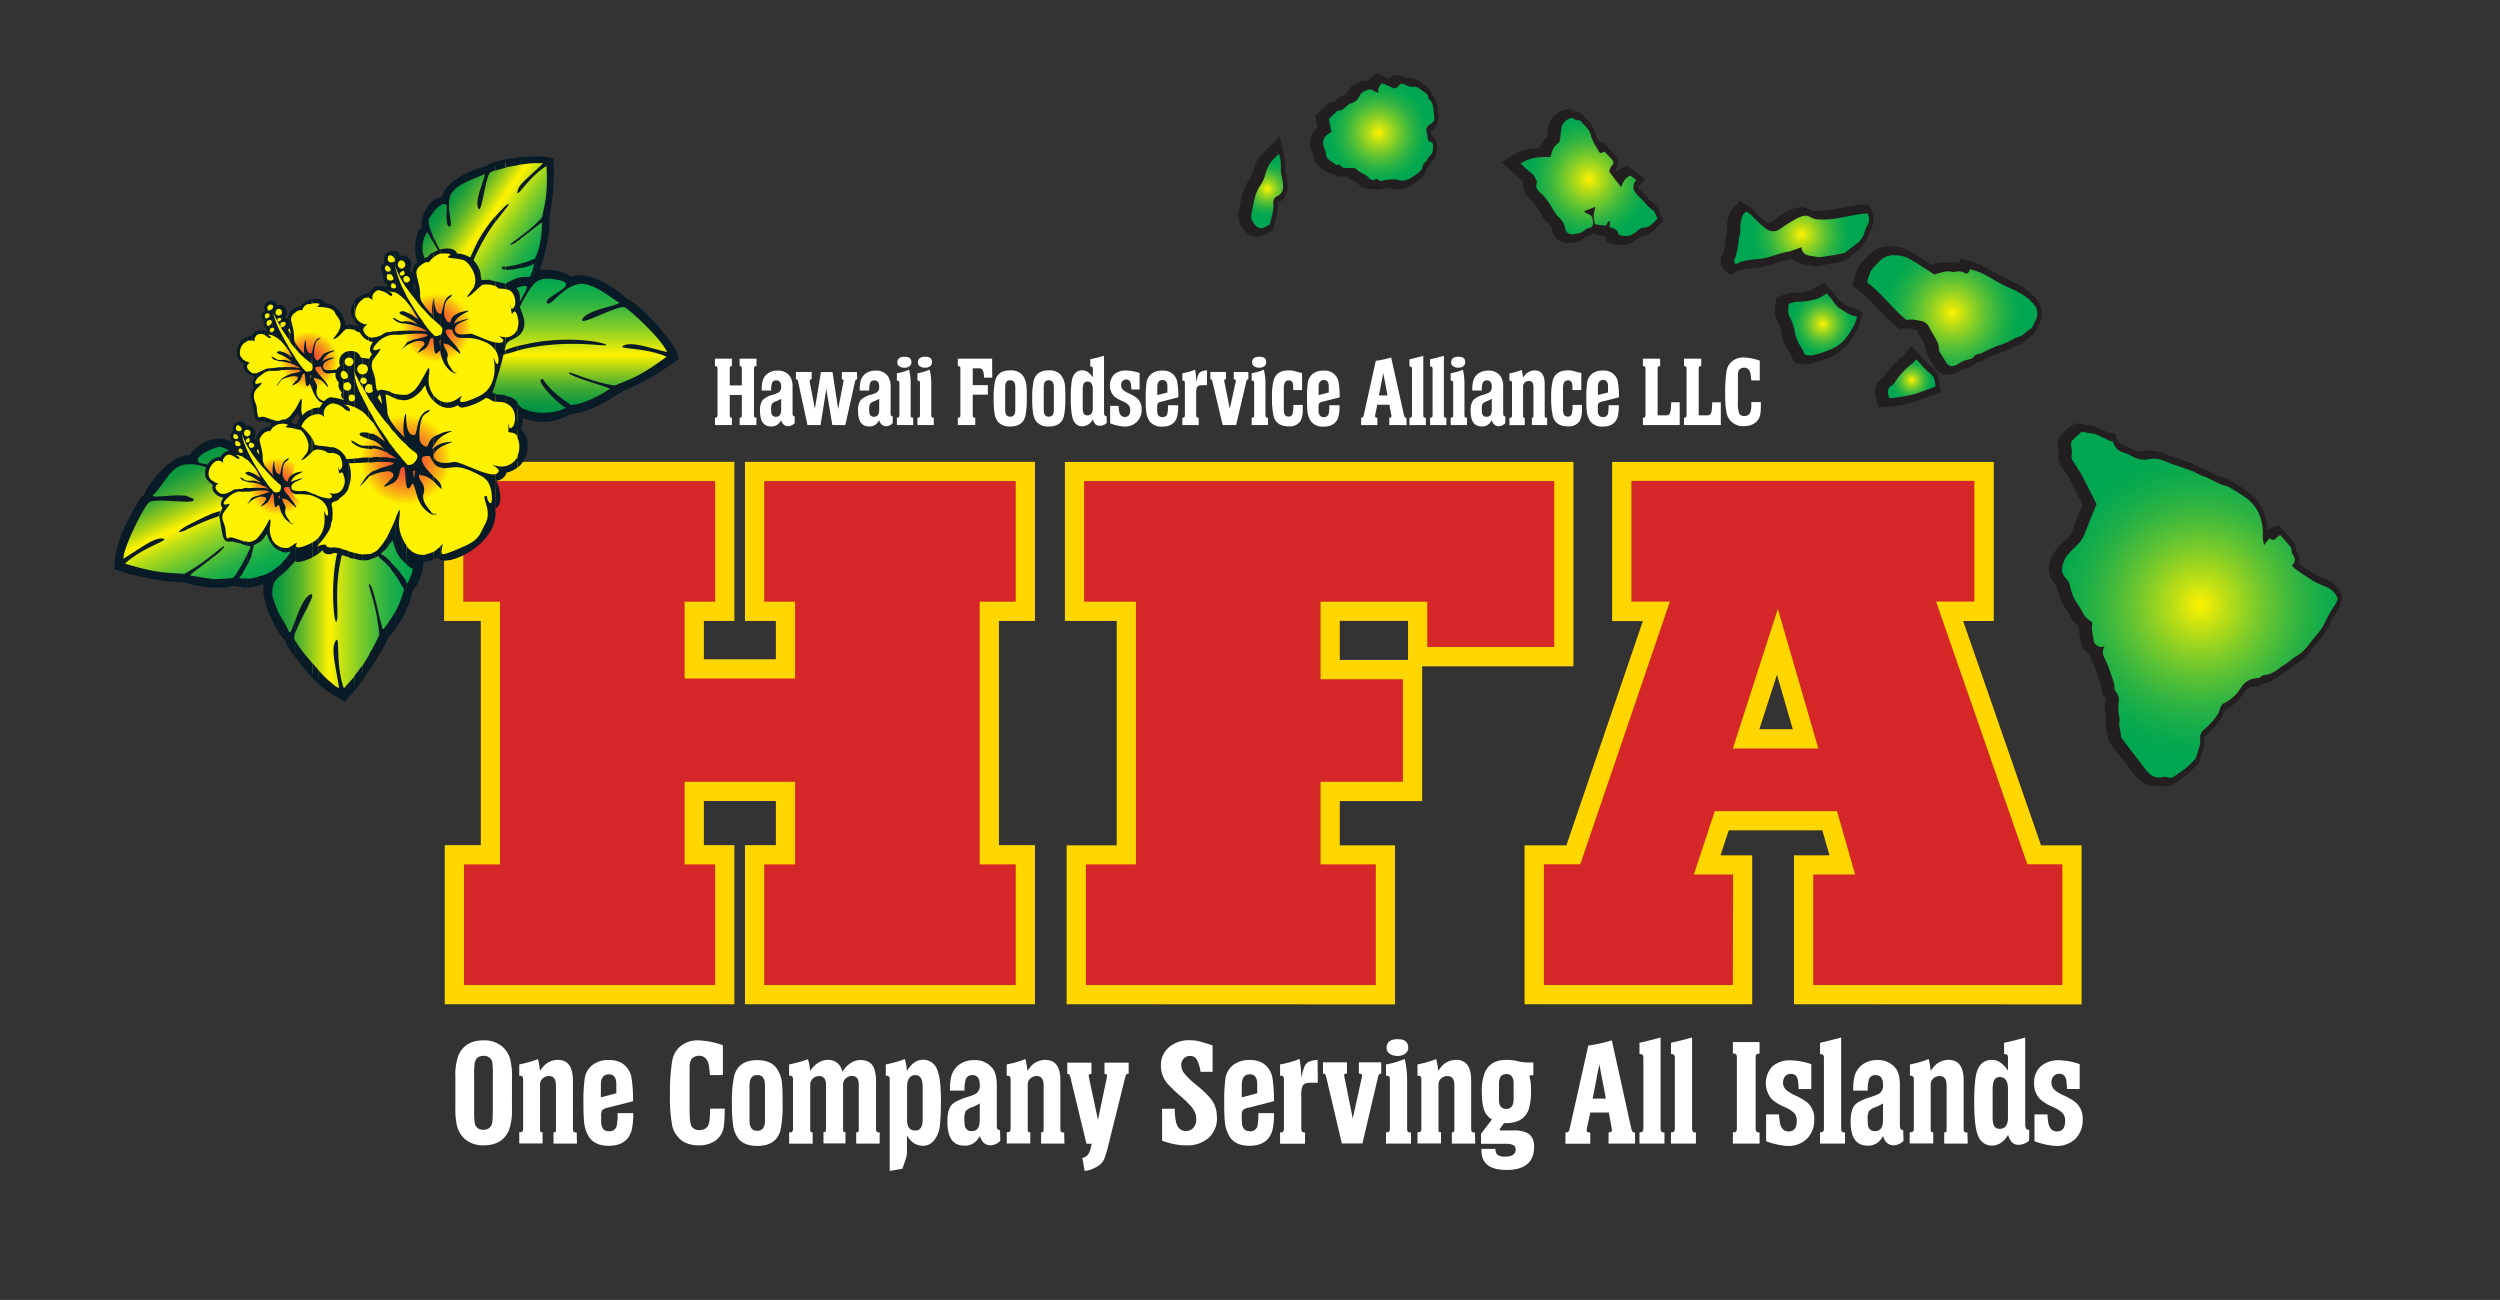
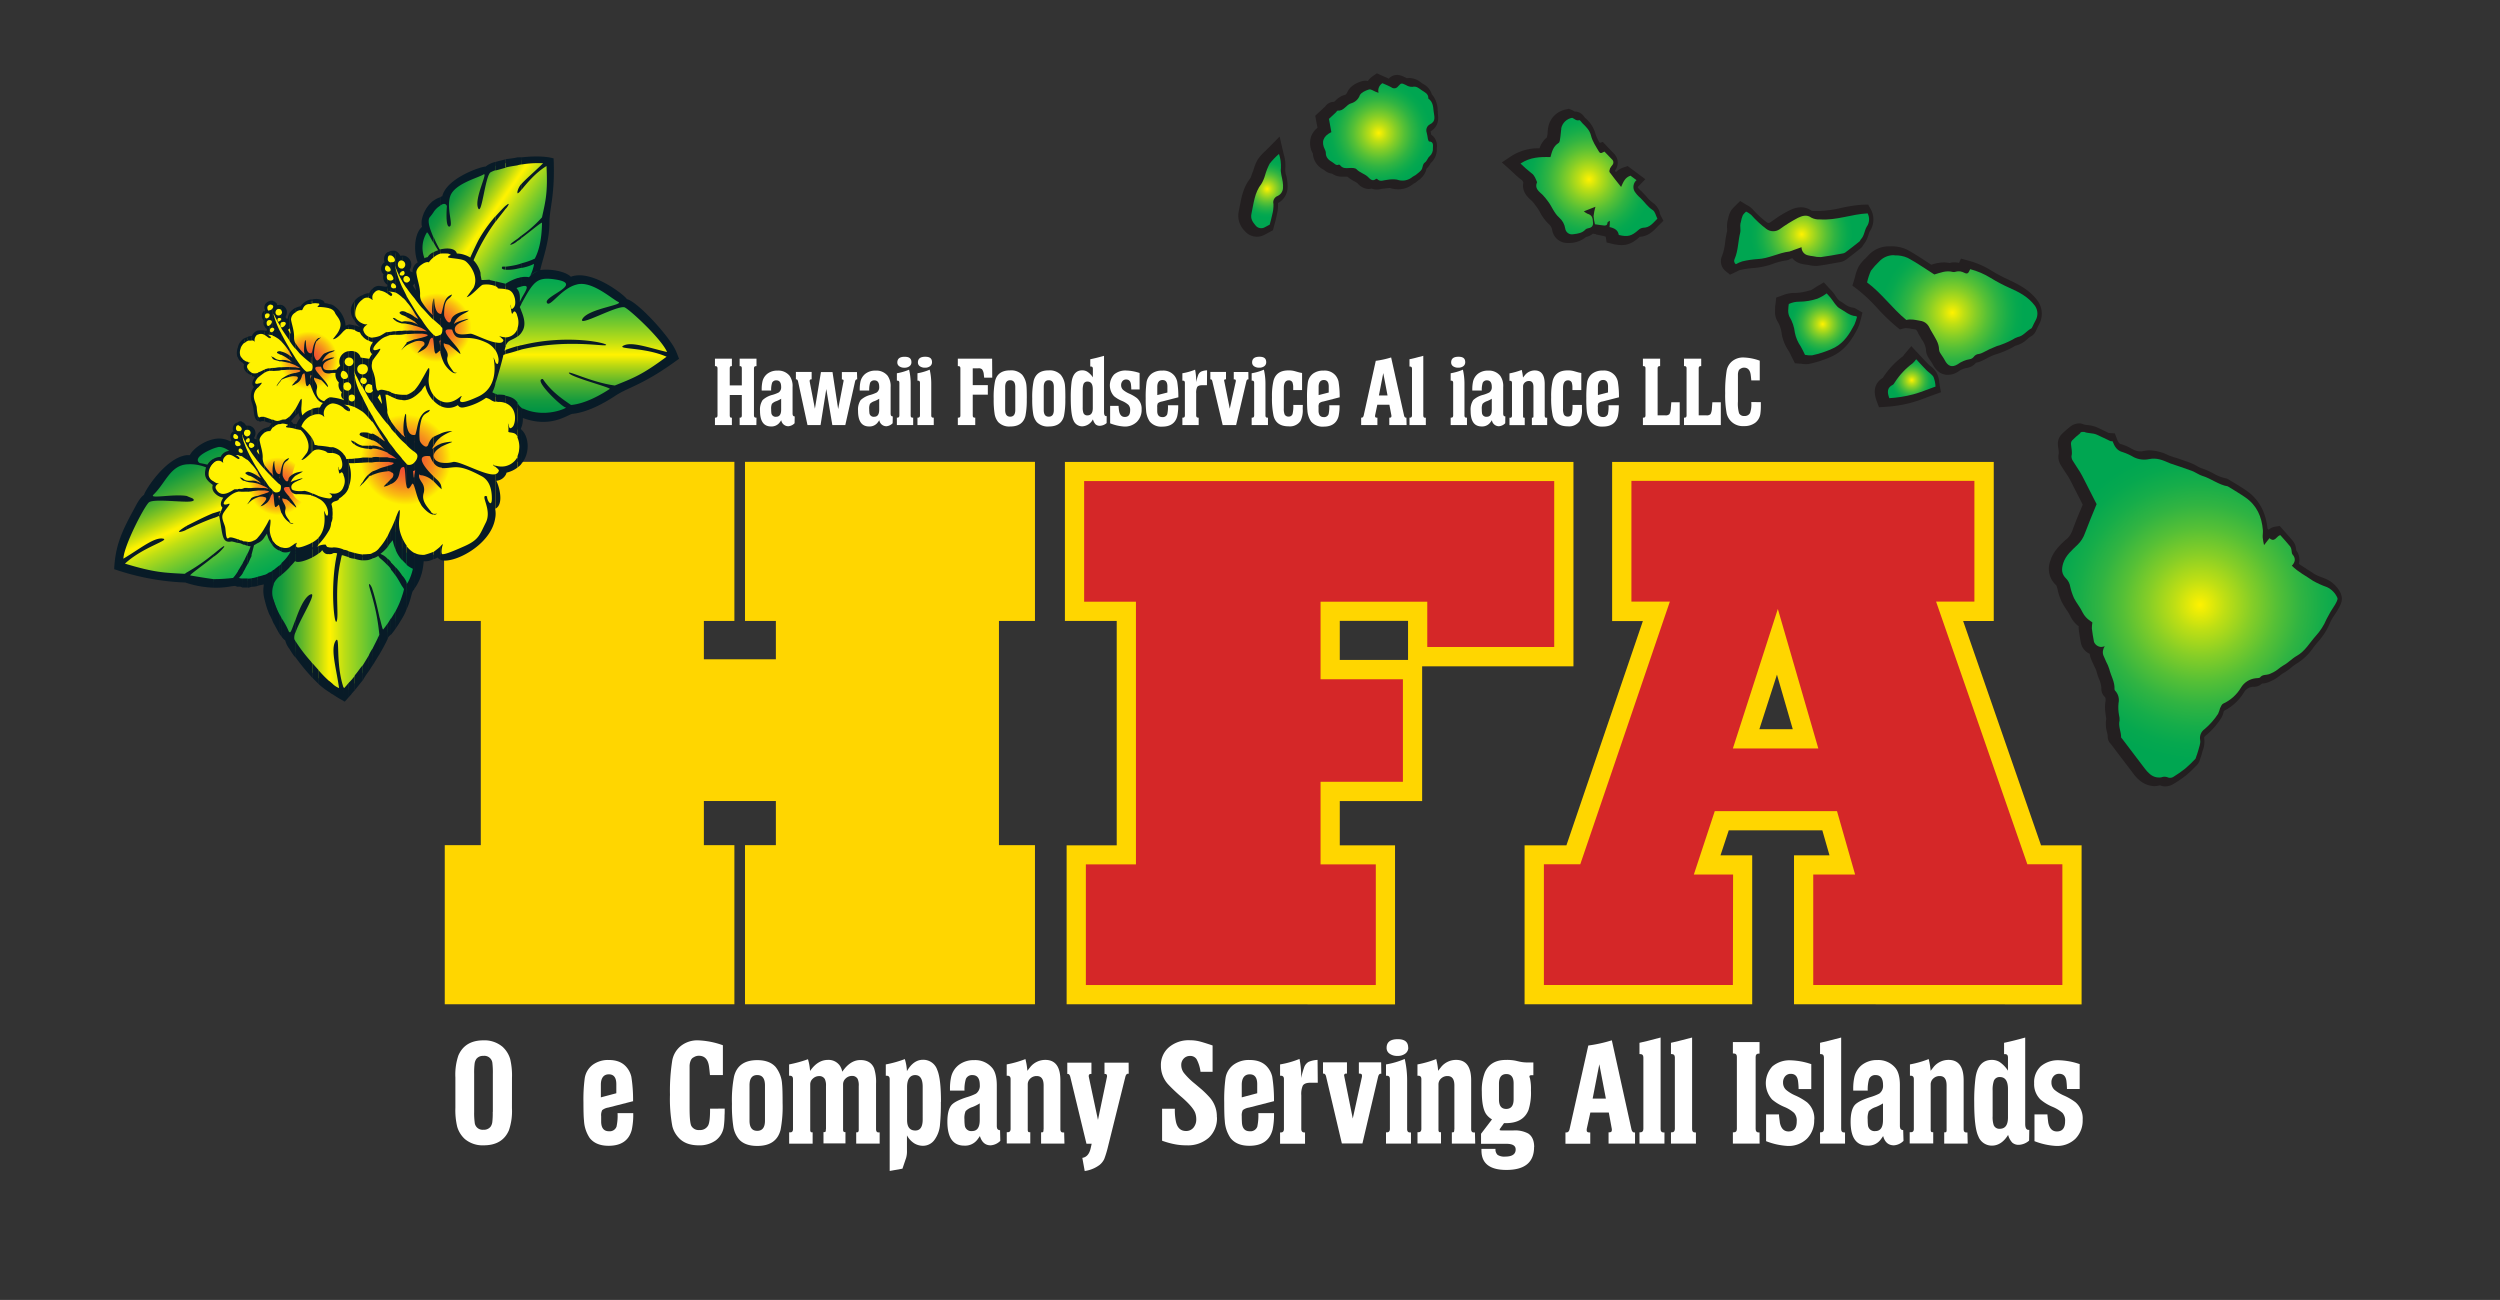
<svg xmlns="http://www.w3.org/2000/svg" xmlns:xlink="http://www.w3.org/1999/xlink" id="Layer_1" data-name="Layer 1" viewBox="0 0 828.1 430.6">
  <rect x="0" y="0" width="828.1" height="430.6" fill="#333333" stroke="none" />
  <defs>
    <style>.cls-1{fill:none;}.cls-2{fill:#fff;}.cls-3{fill:#231f20;}.cls-4{clip-path:url(#clip-path);}.cls-5{fill:url(#radial-gradient);}.cls-6{clip-path:url(#clip-path-2);}.cls-7{fill:url(#radial-gradient-2);}.cls-8{clip-path:url(#clip-path-3);}.cls-9{fill:url(#radial-gradient-3);}.cls-10{clip-path:url(#clip-path-4);}.cls-11{fill:url(#radial-gradient-4);}.cls-12{clip-path:url(#clip-path-5);}.cls-13{fill:url(#radial-gradient-5);}.cls-14{clip-path:url(#clip-path-6);}.cls-15{fill:url(#radial-gradient-6);}.cls-16{clip-path:url(#clip-path-7);}.cls-17{fill:url(#radial-gradient-7);}.cls-18{clip-path:url(#clip-path-8);}.cls-19{fill:url(#radial-gradient-8);}.cls-20{fill:#ffd600;}.cls-21{fill:#d52728;}.cls-22{clip-path:url(#clip-path-9);}.cls-23{fill:url(#radial-gradient-9);}.cls-24{clip-path:url(#clip-path-10);}.cls-25{fill:url(#radial-gradient-10);}.cls-26{clip-path:url(#clip-path-11);}.cls-27{fill:url(#radial-gradient-11);}.cls-28{clip-path:url(#clip-path-12);}.cls-29{fill:url(#radial-gradient-12);}.cls-30{fill:#fff200;}.cls-30,.cls-39{fill-rule:evenodd;}.cls-31{clip-path:url(#clip-path-13);}.cls-32{fill:url(#linear-gradient);}.cls-33{clip-path:url(#clip-path-14);}.cls-34{fill:url(#linear-gradient-2);}.cls-35{clip-path:url(#clip-path-15);}.cls-36{fill:url(#linear-gradient-3);}.cls-37{clip-path:url(#clip-path-16);}.cls-38{fill:url(#linear-gradient-4);}.cls-39{fill:#081b27;}</style>
    <clipPath id="clip-path">
      <path class="cls-1" d="M689.07,143.49a28,28,0,0,0-2.7,2.4,1.7,1.7,0,0,0-.38,1.2c.1,1.34.52,2.65.17,4a2.62,2.62,0,0,0,.5,1.63c.73,1.23,1.57,2.4,2.32,3.62.49.8.91,1.64,1.34,2.47,1.44,2.8,2.86,5.61,4.16,8.18-1.36,3.35-2.68,6.44-3.85,9.59a9.77,9.77,0,0,1-2.43,3.84c-1.84,1.8-3.94,3.47-4.78,6.13-.67,2.17-.51,3.67,1,5.13a4.87,4.87,0,0,1,1.33,2.69,18.74,18.74,0,0,0,1.26,3.79c.83,1.63,2.08,3.06,2.84,4.72a7.21,7.21,0,0,0,2.52,2.78l.71.52a10.45,10.45,0,0,0-.17,2c.17,1.49.43,3,.7,4.43a2.72,2.72,0,0,0,2.35,1.69c.42,0,.83-.15,1.25-.22a3.17,3.17,0,0,0-.49,3c.27.7.6,1.38.9,2.06a14,14,0,0,1,1.06,2.47c.53,2.24,1.87,4.26,1.73,6.66a.75.75,0,0,0,.21.51,4.54,4.54,0,0,1,1.12,4.13,13.83,13.83,0,0,0,.17,4,5.22,5.22,0,0,1,.17,1.73c-.49,1.94.55,3.71.52,5.58,0,.15.21.3.32.45,2.49,3.29,5,6.59,7.49,9.87a9.8,9.8,0,0,0,1.53,1.68,4.61,4.61,0,0,0,3.9,1.28,3,3,0,0,1,2.45.08,2,2,0,0,0,1.63-.26,36.53,36.53,0,0,0,4-2.81,42.39,42.39,0,0,0,3.28-3.15,1.31,1.31,0,0,0,.21-.53c.25-.72.53-1.44.72-2.17.28-1.16.85-2.41.65-3.49a3.65,3.65,0,0,1,1.53-3.71,23,23,0,0,0,4.4-5,13,13,0,0,0,.69-1.93c.25-.54.56-1.24,1-1.45a13.33,13.33,0,0,0,5.89-5.29,6.54,6.54,0,0,1,4.83-3.12c.51-.09,1.27,0,1.5-.27.81-1.06,2-.73,3-1.08a13.36,13.36,0,0,0,1.34-.6c1.28-.6,2.27-1.7,3.41-2.32,1.64-.88,2.81-2.26,4.41-3.15,2.75-1.52,4.29-4.36,6.33-6.64a19.13,19.13,0,0,0,3.53-5.53,45.37,45.37,0,0,1,2.84-4.82c.39-.7,1-1.72.75-2.24a7,7,0,0,0-3.43-3.54,28,28,0,0,1-4.65-2.1c-2.27-1.6-4.82-2.82-7-5,1.14-1.18,1.38-2.42.2-3.76-.29-.34-.2-1-.33-1.51a2.7,2.7,0,0,0-.4-1.07c-1-1.26-2.14-2.47-3.29-3.78-1.2.19-1.8,2.63-3.59,1l-1.8,2.31a22.72,22.72,0,0,1-.44-2.51c-.06-.81.12-1.64.06-2.45-.37-4.43-2-8.21-5.77-10.82-1.79-1.25-3.7-2.35-5.55-3.51a1.12,1.12,0,0,0-.33-.19c-3-.49-5.4-2.53-8.27-3.41-1.27-.38-2.38-1.25-3.63-1.72-2.36-.89-4.77-1.65-7.16-2.47-.19-.07-.36-.16-.54-.24-2.05-.88-4-1.7-6.45-1.17a7.76,7.76,0,0,1-5-.61,18.75,18.75,0,0,0-3.65-1.68c-2-.5-2.78-1.91-3.44-3.62h-.23a1.4,1.4,0,0,1-.51-.06c-1.5-.7-3-1.48-4.48-2.13s-3-.33-4.38-1a.54.54,0,0,0-.19,0,1.94,1.94,0,0,0-1,.42" />
    </clipPath>
    <radialGradient id="radial-gradient" cx="0" cy="430.59" r="1" gradientTransform="matrix(51.82, 0, 0, -51.82, 728.73, 22513.5)" gradientUnits="userSpaceOnUse">
      <stop offset="0" stop-color="#fff200" />
      <stop offset="0.16" stop-color="#bfdf14" />
      <stop offset="0.33" stop-color="#86ce27" />
      <stop offset="0.49" stop-color="#56c036" />
      <stop offset="0.64" stop-color="#31b442" />
      <stop offset="0.78" stop-color="#16ad4a" />
      <stop offset="0.9" stop-color="#06a84f" />
      <stop offset="1" stop-color="#00a651" />
    </radialGradient>
    <clipPath id="clip-path-2">
      <path class="cls-1" d="M517.18,42.62c-.18.86-.16,1.77-.31,2.64s-.15,1.82-.61,2.1c-1.77,1.09-2.19,2.86-2.69,4.68-3.41-.11-6.7,0-9.91,2.13a43.54,43.54,0,0,0,3.6,3.17c1.11.78,1.4,1.93,1.88,3-.9,2,.53,3,1.78,4.15a18.55,18.55,0,0,1,1.79,2.15c1.35,1.73,2,3.87,3.75,5.43a6,6,0,0,1,2,3.6,2.24,2.24,0,0,0,2.66,1.92c1.48-.18,3-.38,4.05-1.57a1.52,1.52,0,0,1,.85-.39c1-.18,1.7-.6,1.66-1.77-.08-2-.45-2.62-1.91-3.09a5.7,5.7,0,0,1-1.14-.77l3.84-1.51a17.89,17.89,0,0,0-.61,3.09,15,15,0,0,0,.46,2.71c1.13.16,2.06.32,3,.41.66.07,1.12-.15,1.16-1,0-.18.45-.34.78-.57,0,.84-.08,1.45-.11,2.09,1.62.34,2.81,1,3.06,2.61,3,.72,4.21.38,6.54-1.67a2.72,2.72,0,0,1,1.53-.72c2.21,0,3.32-1.64,4.71-3-.51-1-.75-2.35-1.53-2.84-1.68-1.06-2.69-2.68-4.06-4a9.52,9.52,0,0,1-2-2.27,3,3,0,0,1,.68-3.66l-2-1.48c-1.78.6-2.34,2-3.1,3.74-1.43-1.82-2.67-3.32-3.81-4.89-.19-.26,0-.88.15-1.27a6.51,6.51,0,0,1,.78-1.13,1.32,1.32,0,0,0-.18-1.88c-.8-.81-1.58-1.64-2.46-2.55-.52.16-1.27,1-1.83,0-1-1.71-2.16-3.39-2.61-5.25s-1.68-3-2.88-4.16c-.35-.35-.79-1.07-1-1-1.08.33-1.68-.53-2.36-.78a4.49,4.49,0,0,0-3.66,3.58" />
    </clipPath>
    <radialGradient id="radial-gradient-2" cx="0" cy="430.6" r="1" gradientTransform="matrix(21.2, 0, 0, -21.2, 526.35, 9188.14)" xlink:href="#radial-gradient" />
    <clipPath id="clip-path-3">
      <path class="cls-1" d="M627.56,84.53a6.51,6.51,0,0,0-5.14,2.13,23.43,23.43,0,0,0-2.68,3,19.08,19.08,0,0,0-1.29,3.89c4.81,3.56,8.33,8.61,13,12.44,1.56-.41,3,0,4.44.24,2,.26,2.87,1.42,3.58,3,.13.28.32.54.47.81,1,1.81,2.33,3.51,2.35,5.75a2.38,2.38,0,0,0,.35,1.09c.47.81,1.09,1.55,1.51,2.38,1.06,2.06,2.41,2.58,4.32,1.4a9.23,9.23,0,0,1,4-1.68,2,2,0,0,0,1.28-.74,2.32,2.32,0,0,1,1.79-1,4.64,4.64,0,0,0,1.26-.45,38,38,0,0,1,4.59-2.13,27.6,27.6,0,0,0,5.27-2.18,6.91,6.91,0,0,1,1.68-.83c1.88-.36,2.89-2,4.46-2.84.21-.1.33-.4.44-.63.34-.67.63-1.36,1-2a4.52,4.52,0,0,0-.14-4.83c-2.21-3-5.25-4.57-8.49-6a53.13,53.13,0,0,1-6.24-3.3,24.73,24.73,0,0,0-6.76-2.89c-.76,1.69-.93,1.72-2.56.93a3.16,3.16,0,0,0-1.44-.22c-.58,0-1.22.36-1.73.22-2.27-.62-4.26.3-6.15.83-3-1.9-5.8-3.87-8.8-5.49a9.48,9.48,0,0,0-4.35-.83h-.08" />
    </clipPath>
    <radialGradient id="radial-gradient-3" cx="0" cy="430.6" r="1" gradientTransform="matrix(23.82, 0, 0, -23.82, 646.69, 10360.51)" xlink:href="#radial-gradient" />
    <clipPath id="clip-path-4">
      <path class="cls-1" d="M456.58,30.73l-.85-.31c-.77-.29-1.65-1-2.29-.77-1.11.32-2.53,1-3,1.86a4.25,4.25,0,0,1-2.76,2.67c-1.78.41-2.48,2.68-4.57,2.45-.19,0-.43.43-.66.65-.67.63-1.35,1.25-2.25,2.1l.8,4.39c-2.75,1.32-3.42,3.28-2.12,5.83a2.05,2.05,0,0,1,.28.92c-.06,1.67,1,2.54,2.26,3.26.63.37,1.12,1.18,2.06.75.1-.05.35.11.45.23.77,1,1.77,1,2.9.9.85-.06,2.06-.09,2.52.41,1.06,1.13,2.54,1.44,3.66,2.43.67.59,1.53,1.87,2.82.73a.36.36,0,0,1,.35.07c1,1.07,2.19.33,3.3.27a10.07,10.07,0,0,1,3.23-.08,5.17,5.17,0,0,0,5.22-.94c.29-.24.69-.34,1-.58.75-.67,1.79-1.26,2.11-2.11s.18-1.5,1-2.09c.64-.46.87-1.49,1.5-2a3.29,3.29,0,0,0,1.1-2.75c0-.78.33-2.11-1.27-2.16-.14,0-.32-.52-.39-.82a18.28,18.28,0,0,0-.4-2.11,2.24,2.24,0,0,1,1-2.7c2.26-1.08,1.45-2.75,1.29-4.42s-.3-3.14-1.75-4.16c0,0,0-.12,0-.18,0-1.45-1.2-1.9-2.15-2.55s-1.74-1.48-3.14-1.15a3.79,3.79,0,0,1-2.14-.61c-1.49-.68-1.5-.74-2.58.43a1.55,1.55,0,0,1-2.21.35c-.92-.53-1.94-.91-3-1.38a2.9,2.9,0,0,0-1.28,3.15" />
    </clipPath>
    <radialGradient id="radial-gradient-4" cx="0" cy="430.6" r="1" gradientTransform="matrix(17.32, 0, 0, -17.32, 456.69, 7502.09)" xlink:href="#radial-gradient" />
    <clipPath id="clip-path-5">
      <path class="cls-1" d="M576.52,73.91c-.23,1,.15,2.21-.11,3.23-.71,2.84-.64,5.85-1.81,8.58a1.38,1.38,0,0,0,.38,1.8,10.7,10.7,0,0,1,2.12-.94,30.6,30.6,0,0,1,5-.76c3.75-.14,7-2.09,10.71-2.52a1.58,1.58,0,0,0,.36-.14l3.57-1.27a2.7,2.7,0,0,0,2.14,2.69,13.72,13.72,0,0,0,1.68.29,10,10,0,0,0,2.58.29c2.32-.29,4.62-.74,6.93-1.15a2.49,2.49,0,0,0,1.1-.33c1.63-1.21,3.22-2.47,4.8-3.73.19-.15.23-.47.4-.65,1.15-1.16,1.18-2.84,1.94-4.17a4.22,4.22,0,0,0,.32-4.45c-5.35.26-10.39,2.39-15.79,2A5.45,5.45,0,0,1,600,72.1c-1.56-1.17-3.17-.55-4.44.05A49.77,49.77,0,0,0,589.39,76a3.76,3.76,0,0,1-4.32-.18,33.55,33.55,0,0,1-5-4.64,7.39,7.39,0,0,0-1.7-1.1c-1.17,1.15-1.24,1.14-1.81,3.8" />
    </clipPath>
    <radialGradient id="radial-gradient-5" cx="0" cy="430.6" r="1" gradientTransform="matrix(16.97, 0, 0, -16.97, 596.79, 7384.93)" xlink:href="#radial-gradient" />
    <clipPath id="clip-path-6">
      <path class="cls-1" d="M602,98.93a19.3,19.3,0,0,1-6,1,8.19,8.19,0,0,0-3.48.76,13.19,13.19,0,0,0-.17,1.71,5.05,5.05,0,0,0,.32,2.37,13.11,13.11,0,0,1,1.86,5.44,12,12,0,0,0,1.93,4.52c.49.81.86,1.69,1.43,2.81a8.63,8.63,0,0,0,2.35.16,28.81,28.81,0,0,0,4.24-1.21,22.85,22.85,0,0,0,3.3-1.4c3.11-1.68,4.88-4.54,6.46-7.53a16.83,16.83,0,0,0,.89-2.62c-.2-.1-.31-.21-.42-.22-2.08-.14-3.58-1.61-5.27-2.53-1.3-.71-2.09-2.38-3.12-3.61-.39-.47-.81-.92-1.25-1.4A15,15,0,0,1,602,98.93" />
    </clipPath>
    <radialGradient id="radial-gradient-6" cx="0" cy="430.6" r="1" gradientTransform="matrix(10.85, 0, 0, -10.85, 603.75, 4779.36)" xlink:href="#radial-gradient" />
    <clipPath id="clip-path-7">
      <path class="cls-1" d="M420.55,54.23a19.8,19.8,0,0,0-1.48,3.71,11.55,11.55,0,0,1-1.27,3c-2.28,2.91-2.51,6.41-3.26,9.8-.38,1.76.4,2.8,1.35,3.94a2.37,2.37,0,0,0,3,.63l1.68-.9c.28-1.1.63-2.19.84-3.3a12,12,0,0,0,.41-3.54,2.24,2.24,0,0,1,1.36-2.65,3.06,3.06,0,0,0,1.8-2.55,9.64,9.64,0,0,0-.08-2.08c-.21-1.55-.82-3.14-.61-4.62a12.34,12.34,0,0,0-.64-4.68,24.24,24.24,0,0,0-3.14,3.28" />
    </clipPath>
    <radialGradient id="radial-gradient-7" cx="0" cy="430.6" r="1" gradientTransform="matrix(9.48, 0, 0, -9.48, 419.75, 4144.66)" xlink:href="#radial-gradient" />
    <clipPath id="clip-path-8">
      <path class="cls-1" d="M633.59,120.3a24.05,24.05,0,0,0-6,6.41c-.18.26-.34.61-.6.74-2,1-1.88,2.52-1.17,4.44a40.68,40.68,0,0,0,7.83-1.24c2.48-.65,4.86-1.68,7.47-2.61a10.2,10.2,0,0,0-.65-3.14c-.5-.9-1.56-1.48-2.32-2.25-1.1-1.12-2.15-2.28-3.44-3.66a6.84,6.84,0,0,1-1.13,1.31" />
    </clipPath>
    <radialGradient id="radial-gradient-8" cx="0" cy="430.6" r="1" gradientTransform="matrix(7.2, 0, 0, -7.2, 633.25, 3226.24)" xlink:href="#radial-gradient" />
    <clipPath id="clip-path-9">
      <path class="cls-1" d="M146.71,83a13.47,13.47,0,0,0-4.37,2.06l-4.11,2.58a2,2,0,0,0-.83.81,1.89,1.89,0,0,0,0,1l1.23,8.78a2.8,2.8,0,0,0-1.2,1,13.08,13.08,0,0,0-5-2.84,29.16,29.16,0,0,0-4.63-.91l-1.41-.2c-1-.14-2.1-.22-2.77.5s-.59,1.65-1.26,2.16a2.29,2.29,0,0,1-1,.37c-1.1.2-2.33.19-3.21.9s-1.15,2.33-1,3.65a7.14,7.14,0,0,0,.54,2.46,4.56,4.56,0,0,0,2.62,2.37,3.52,3.52,0,0,0,.1,2.94,3.8,3.8,0,0,0,1.07,1.69,4.29,4.29,0,0,0,1.43.68l1.62.52a1.94,1.94,0,0,1-.36.49c-.59.62-1.18,1.5-.78,2.25.14.26.39.47.46.75.14.54-.39,1-.72,1.43-1.06,1.44-.14,3.42.1,5.19.16,1.14,0,2.3.18,3.44a3.12,3.12,0,0,0,1.88,2.66,3.91,3.91,0,0,0,1.45.1c.25,0,.51,0,.76,0,2,.08,3.8,1.67,5.83,1.64,2.2,0,3.88-1.9,5.25-3.62l2.61-3.23a16.48,16.48,0,0,0,1.45,6.13,4.61,4.61,0,0,0,2.5,2.7,5.15,5.15,0,0,0,1.47.17c4.68.1,9.66.13,13.67-2.29a8.39,8.39,0,0,0,2.95-2.82,5,5,0,0,0,.55-4c1.93-2.55,1-6.31,2.41-9.19a10.06,10.06,0,0,0,1-2s0-.1,0-.14a6.27,6.27,0,0,0,.75-.17,9.07,9.07,0,0,0,3.06-2.24,5.2,5.2,0,0,0,1.22-1.51,5.38,5.38,0,0,0,.23-2.85,13.59,13.59,0,0,0-.83-4.07,4.22,4.22,0,0,1-.31-.81,3.82,3.82,0,0,1,0-1.17,12.86,12.86,0,0,0,0-2.15,3.74,3.74,0,0,0-1.07-2.63,4.11,4.11,0,0,0-1.65-.7c-3.34-.87-6.76-1.74-10.18-1.33a8,8,0,0,0-8.06-8.89,2.15,2.15,0,0,0-1.41-1.52,3.29,3.29,0,0,0-1.12-.18,4.88,4.88,0,0,0-1,.11" />
    </clipPath>
    <radialGradient id="radial-gradient-9" cx="0" cy="430.59" r="1" gradientTransform="matrix(26.55, 0, 0, -26.55, 144.75, 11540.62)" gradientUnits="userSpaceOnUse">
      <stop offset="0" stop-color="#ef4136" />
      <stop offset="0.05" stop-color="#ef4634" />
      <stop offset="0.12" stop-color="#f15530" />
      <stop offset="0.19" stop-color="#f36f28" />
      <stop offset="0.27" stop-color="#f6921d" />
      <stop offset="0.35" stop-color="#fabe10" />
      <stop offset="0.43" stop-color="#fff200" />
      <stop offset="1" stop-color="#fff200" />
    </radialGradient>
    <clipPath id="clip-path-10">
      <path class="cls-1" d="M101.88,100.18c-.8.47-1.43,1.2-2.27,1.6-.64.3-1.37.39-2,.74-1.91,1.07-1.8,3.85-2.92,5.74a1.74,1.74,0,0,1-.82.79,2.12,2.12,0,0,1-.87.08,3.85,3.85,0,0,0-.48,0,10.77,10.77,0,0,0-2.15.75c-1.22.35-2.51-.05-3.77-.05s-2.76.7-2.79,2c-1.68-.55-3.36.92-4.2,2.48a5.29,5.29,0,0,0-.73,2.55,2.64,2.64,0,0,0,1.22,2.27c.47.26,1.1.4,1.26.91a1.75,1.75,0,0,1,0,.72,3.9,3.9,0,0,0,3.38,4.1,4.23,4.23,0,0,0-.71,1.61,1.41,1.41,0,0,0,.7,1.49c.15.07.32.1.42.23.23.34-.27.67-.6.91-.82.59-.85,1.78-.75,2.78a33.27,33.27,0,0,0,1.38,6.69,1.63,1.63,0,0,0,.29.59c.38.41,1,.29,1.61.26a8.79,8.79,0,0,1,2.81.45,7.56,7.56,0,0,0,3.14.42,7.71,7.71,0,0,0,3.89-2.45c.89-.84,1.77-1.69,2.65-2.54-.52,2.2.93,4.52,2.93,5.58a10.62,10.62,0,0,0,6.62.74,1.85,1.85,0,0,0,.87-.3c.17-.13.29-.32.48-.4a1.18,1.18,0,0,1,.92.14,6.13,6.13,0,0,0,4.41.3,4.21,4.21,0,0,0,2.82-3.26,5.63,5.63,0,0,0,4.21-9.66c1.28-.84,2.66-1.84,3-3.34.36-1.82-1-3.47-2.32-4.81a10.64,10.64,0,0,0,1.2-5.26,5.36,5.36,0,0,0-2.74-4.44,18.79,18.79,0,0,0-2.12-.7c-1.2-.4-2.31-1.07-3.54-1.41a3.67,3.67,0,0,0-3.57.65,5.52,5.52,0,0,0-5.33-7.7,4.26,4.26,0,0,0-3.48-1.74,4,4,0,0,0-2,.54" />
    </clipPath>
    <radialGradient id="radial-gradient-10" cx="0" cy="430.6" r="1" gradientTransform="matrix(22.31, 0, 0, -22.31, 102.37, 9726.06)" xlink:href="#radial-gradient-9" />
    <clipPath id="clip-path-11">
      <path class="cls-1" d="M92.83,139.6c-1.29.14-2.12,1.41-3.25,2.05-.47.27-1,.43-1.49.65a6.2,6.2,0,0,0-3.55,5.87c-2.16-.1-4.51-.13-6.21,1.18a4.15,4.15,0,0,1-1.08.74,6.46,6.46,0,0,1-1.4.13,2.69,2.69,0,0,0-2.28,2.07c-1.78-.42-3.43,1.14-4.28,2.77-.55,1.07-.91,2.46-.16,3.41s2,1.18,2,2.2c0,.35-.14.69-.15,1,0,1,1.09,1.57,2,1.91.64.23,1.3.43,1.94.65a5.54,5.54,0,0,0-1.31,3.29l.83.24a11.2,11.2,0,0,0,.12,10.59,1.59,1.59,0,0,0,.33.44,1.49,1.49,0,0,0,.65.23l4.53.87a8.71,8.71,0,0,0,3.76.19c2-.47,3.43-2.24,4.68-3.9a2.23,2.23,0,0,0,1,1.7,6.74,6.74,0,0,0,4,3.73,11.58,11.58,0,0,0,3.61.45,14.52,14.52,0,0,0,3.94-.43,10.66,10.66,0,0,0,6.46-5.83,18.31,18.31,0,0,0,1.47-8.76,2.1,2.1,0,0,1,.11-1,2,2,0,0,1,.77-.74,13.78,13.78,0,0,0,4.21-3.63,4.89,4.89,0,0,0,.38-5.26.69.69,0,0,0,1-.1c-1.29-.69-.68-2.68-1.23-4-.47-1.17-1.76-1.76-2.93-2.22l-2-.79a13.16,13.16,0,0,0-4.52-1.22,2,2,0,0,1-1.48-.39A1.72,1.72,0,0,1,103,147c-.5-1.78-1.08-3.71-2.58-4.81a8.51,8.51,0,0,0-2.23-1l-3.58-1.23a4.79,4.79,0,0,0-1.53-.35l-.25,0" />
    </clipPath>
    <radialGradient id="radial-gradient-11" cx="0" cy="430.6" r="1" gradientTransform="matrix(22.34, 0, 0, -22.34, 92.08, 9780.63)" xlink:href="#radial-gradient-9" />
    <clipPath id="clip-path-12">
      <path class="cls-1" d="M130.92,125.41a3.2,3.2,0,0,1-1.38,1.21,2.6,2.6,0,0,1-.88,0,3.51,3.51,0,0,0-.56,0c-1.4.09-2.27,1.48-3.11,2.61a9.56,9.56,0,0,1-7,4.06c-2.33.1-4.59-.91-6.93-.92s-5,1.71-4.63,4c-3.57-.68-7,2.38-8,5.86s-.31,7.2.41,10.75a5.63,5.63,0,0,0-2,.34,1.33,1.33,0,0,1,1.06.42,17.45,17.45,0,0,0-1.39,6.8,6.82,6.82,0,0,0,.77,3.57c1.17,2,3.66,2.68,5.9,3.2a24.46,24.46,0,0,0-2.45,8.57c-.17,1.74,0,3.78,1.4,4.8s3.2.59,4.87.54c3.54-.11,6.87,1.52,10.31,2.39s7.62.77,9.85-2c1.09-1.35,1.54-3.16,2.7-4.45.12-.13.27-.22.39-.34a9.11,9.11,0,0,0,13.19,7,2.85,2.85,0,0,1,1.41-.47,3.38,3.38,0,0,1,1,.33,6.11,6.11,0,0,0,3.15.13,18.62,18.62,0,0,0,10.33-5.43,10.13,10.13,0,0,0,1.83-2.49,13.87,13.87,0,0,0,.83-2.53c.37-1.39.73-2.78,1.09-4.18.81-3.09,1.62-6.38.68-9.44a9.28,9.28,0,0,0-.69-1.62c.22-.08.43-.18.66-.26a6.25,6.25,0,0,0,2.26-1.17,11.85,11.85,0,0,1,1.2-1.25,8.53,8.53,0,0,1,1.67-.7c2.67-1.12,3.25-4.57,3.45-7.46.14-2.05.1-4.49-1.6-5.65a9.18,9.18,0,0,0,.86-5.9,5.48,5.48,0,0,0-4-4.19,8.54,8.54,0,0,0-2-.12,6.63,6.63,0,0,1-2.55-.3c-2.09-.82-2.81-3.41-4.44-5-2.62-2.51-6.83-1.82-10.35-1-.9-1.9-3.29-2.49-5.38-2.75a29,29,0,0,0-3.51-.24c-3.26,0-6.49.72-8.52,3.15" />
    </clipPath>
    <radialGradient id="radial-gradient-12" cx="0" cy="430.6" r="1" gradientTransform="matrix(34.78, 0, 0, -34.78, 134.44, 15128.57)" xlink:href="#radial-gradient-9" />
    <clipPath id="clip-path-13">
      <path class="cls-1" d="M176.19,91.39A18,18,0,0,0,171,93.7a1.41,1.41,0,0,0-.6.53,1.5,1.5,0,0,0-.09.87c.22,2.14.43,4.29.65,6.44a6.47,6.47,0,0,0,.27,1.51,16.45,16.45,0,0,0,.84,1.68,5.18,5.18,0,0,1-2,6.4c-1.3.76-3.12,1.13-3.55,2.58a5.27,5.27,0,0,0-.07,1.54,13.73,13.73,0,0,1-.42,3c-1,4.36-2,8.92-5,12.25a16.36,16.36,0,0,0,2.93.75,20,20,0,0,1,3.52.65c2.89,1,4.7,4.05,7.59,5.09a11.23,11.23,0,0,0,4.69.35,53.4,53.4,0,0,0,17.51-4.53c7.82-3.54,14.72-9,22.65-12.23,1.56-.64,3.45-1.65,3.32-3.32-.09-1.3-1.38-2.11-2.4-2.91-2.9-2.29-4.45-5.91-7.12-8.47-1.92-1.85-4.34-3.07-6.35-4.82a43.47,43.47,0,0,0-3.6-3.21,35.1,35.1,0,0,0-3.58-1.91,43.28,43.28,0,0,0-4.3-2.29,21,21,0,0,0-4.66-1l-7.64-1.07A33,33,0,0,0,179,91.1a12.56,12.56,0,0,0-2.8.29" />
    </clipPath>
    <linearGradient id="linear-gradient" y1="430.59" x2="1" y2="430.59" gradientTransform="matrix(0, -46.32, -46.32, 0, 20135.43, 137.42)" gradientUnits="userSpaceOnUse">
      <stop offset="0" stop-color="#009344" />
      <stop offset="0.04" stop-color="#059543" />
      <stop offset="0.1" stop-color="#159b3e" />
      <stop offset="0.15" stop-color="#2fa438" />
      <stop offset="0.22" stop-color="#53b22e" />
      <stop offset="0.28" stop-color="#81c322" />
      <stop offset="0.35" stop-color="#bad812" />
      <stop offset="0.42" stop-color="#fbf101" />
      <stop offset="0.43" stop-color="#fff200" />
      <stop offset="0.52" stop-color="#bfdf14" />
      <stop offset="0.62" stop-color="#86ce27" />
      <stop offset="0.71" stop-color="#56c036" />
      <stop offset="0.79" stop-color="#31b442" />
      <stop offset="0.87" stop-color="#16ad4a" />
      <stop offset="0.95" stop-color="#06a84f" />
      <stop offset="1" stop-color="#00a651" />
    </linearGradient>
    <clipPath id="clip-path-14">
      <path class="cls-1" d="M181.13,52.45c-8.88.15-17.89,1.81-25.68,6.09-3.11,1.71-6.11,4-7.63,7.17A5,5,0,0,1,147.1,67a5.46,5.46,0,0,1-1.82,1.08,8.1,8.1,0,0,0-4.45,6.54,7.81,7.81,0,0,1-.45,3.1c-.23.45-.59.83-.81,1.28a4.43,4.43,0,0,0-.3,1.77,38,38,0,0,0,.35,6c1.65-.66,3-1.93,4.49-2.83s3.56-1.39,5-.39c.44.29.78.69,1.21,1,1.24.89,2.92.83,4.31,1.45,2.38,1,3.47,3.83,3.78,6.4a1.57,1.57,0,0,0,.34.95,1.52,1.52,0,0,0,.78.3l5.13.87a14.52,14.52,0,0,0,3.53.33,15.13,15.13,0,0,0,3.73-.89,12.63,12.63,0,0,0,5.2-2.66,11,11,0,0,0,2.58-5.92,38.71,38.71,0,0,0,.64-7.52,26.65,26.65,0,0,1,.12-4.56,27,27,0,0,1,.78-3,44.6,44.6,0,0,0,1.34-16.35,1.65,1.65,0,0,0-.55-1.3,1.4,1.4,0,0,0-.78-.17h-.14" />
    </clipPath>
    <linearGradient id="linear-gradient-2" y1="430.52" y2="430.52" gradientTransform="matrix(0, 40.51, 40.51, 0, -17278.71, 56.46)" xlink:href="#linear-gradient" />
    <clipPath id="clip-path-15">
      <path class="cls-1" d="M127.15,180.65a6.15,6.15,0,0,1-1.24,1.69,14.44,14.44,0,0,1-2.69,2.11c-2.57.65-4.88-.19-7.24-1a16.62,16.62,0,0,0-5.62-1.26,6,6,0,0,1-2.12-.2c-.39-.15-.74-.41-1.13-.56-1.36-.52-2.82.23-4.17.77-2.83,1.11-5.94,1.28-8.81,2.28s-5.68,3.22-5.88,6.25a10.76,10.76,0,0,0,1,4.36c3.39,9.08,6.07,18.79,12.51,26a49.12,49.12,0,0,0,10.77,8.62,1.4,1.4,0,0,0,.84.29,1.36,1.36,0,0,0,.71-.37c5.66-4.65,9-11.44,12.24-18l-1.65-.46a8.86,8.86,0,0,0,2.76.29,13.31,13.31,0,0,1,2.69-4.56,20.65,20.65,0,0,0,4.21-8,29,29,0,0,1,.81-4.05c.53-1.48,1.57-2.75,2.07-4.24a6.44,6.44,0,0,0-.83-5.65c-.86-1.23-2.12-2.11-3-3.28a7.69,7.69,0,0,1-1.51-6.21,18.93,18.93,0,0,0-4.64,5.21" />
    </clipPath>
    <linearGradient id="linear-gradient-3" y1="430.6" y2="430.6" gradientTransform="matrix(49.26, 0, 0, -49.26, 88.24, 21414.01)" xlink:href="#linear-gradient" />
    <clipPath id="clip-path-16">
      <path class="cls-1" d="M88.3,175.18a5.82,5.82,0,0,0,.2-1.18,4.42,4.42,0,0,0-.2,1.18M69.39,147.47c-2.87,1.13-4.77,4.27-7.8,4.8a10.86,10.86,0,0,0-3.14.51,5.09,5.09,0,0,0-1.73,1.75L44.64,171.35A22.6,22.6,0,0,0,41.39,177c-.82,2.43-.8,5.13-2,7.4-.58,1.11-1.4,2.54-.53,3.44a2.52,2.52,0,0,0,1.52.58l25,3.75c1.72.26,3.46.52,5.21.62a55.55,55.55,0,0,0,5.77-.1l5.73-.3a22.35,22.35,0,0,0,7.55-1.29c3.76-1.59,6.31-5.07,8.63-8.43a14,14,0,0,1-7.1-2.14,6.51,6.51,0,0,1-2.85-5.32,6.86,6.86,0,0,1-7.77,4.73,20.39,20.39,0,0,0-3.76-1,3,3,0,0,1-1.49-.22,2.21,2.21,0,0,1-.82-1.37,19.6,19.6,0,0,1-1-5A6.67,6.67,0,0,1,75,167.55l-1.4-.76A17.39,17.39,0,0,1,74.69,164a3.36,3.36,0,0,1-3.84-3,1.8,1.8,0,0,0-.16-.87,1.88,1.88,0,0,0-.77-.55,3.48,3.48,0,0,1-1.69-3.81c.45-1.78,2.22-2.86,3.83-3.75L75.77,150c.52-.29,1.1-.64,1.22-1.23a1.42,1.42,0,0,0-.82-1.45,4,4,0,0,0-1.75-.34c-.49,0-1,0-1.48,0a9.67,9.67,0,0,0-3.55.55" />
    </clipPath>
    <linearGradient id="linear-gradient-4" y1="430.72" y2="430.72" gradientTransform="matrix(0, 48.09, 48.09, 0, -20645.44, 150.09)" xlink:href="#linear-gradient" />
  </defs>
  <title>Artboard 1</title>
  <path class="cls-2" d="M169.58,367.11a19.52,19.52,0,0,1-1,7.27q-2.13,5-8.39,5a9.16,9.16,0,0,1-6.2-2.07,8.85,8.85,0,0,1-2.55-4.11,23.52,23.52,0,0,1-.6-6.23v-10.1a19.62,19.62,0,0,1,1-7.27q2.17-5,8.32-5a9.32,9.32,0,0,1,6.28,2.12,8.89,8.89,0,0,1,2.55,4.06,23.56,23.56,0,0,1,.6,6.24Zm-6.33,1.21V355.71a26.34,26.34,0,0,0-.14-3.47,2.67,2.67,0,0,0-3-2.49,2.75,2.75,0,0,0-2.31,1,3.53,3.53,0,0,0-.58,1.49,23.43,23.43,0,0,0-.16,3.46v12.61a23,23,0,0,0,.17,3.42,2.63,2.63,0,0,0,2.88,2.49,2.82,2.82,0,0,0,2.38-1,3.34,3.34,0,0,0,.58-1.53,25,25,0,0,0,.14-3.42" />
-   <path class="cls-2" d="M191.1,378.81h-7.75v-3.74h.24c.24,0,.4-.06.46-.17a1.31,1.31,0,0,0,.1-.62l0-.32V359.55c0-2.08-.76-3.12-2.26-3.12a3,3,0,0,0-2.14.81,2.62,2.62,0,0,0-.87,2v15c0,.53.18.79.53.79h.31v3.74H172v-3.74h.34c.62,0,.94-.37.94-1.11V357.44q0-1.11-1-1.11H172v-3.75a34.62,34.62,0,0,0,6.2-1.77,23.06,23.06,0,0,1,.65,3.89c.24-.33.59-.76,1-1.3a6.38,6.38,0,0,1,4.93-2.32c3.36,0,5,2.32,5,6.95V374q0,1.11.84,1.11h.41Z" />
  <path class="cls-2" d="M209.75,364.75l-8.27,2.12a4.3,4.3,0,0,0-2,.85,3.7,3.7,0,0,0-.35,2c0,.38,0,1,0,1.93.06,2.05.93,3.07,2.61,3.07a2.39,2.39,0,0,0,2.48-1.55,17,17,0,0,0,.34-4.46h5.19a23.92,23.92,0,0,1-.48,5.52q-1.4,5.3-7.67,5.3c-2.83,0-4.92-.87-6.27-2.59a11.29,11.29,0,0,1-1.88-5.69c-.13-1.1-.19-3.13-.19-6.11a52.94,52.94,0,0,1,.43-8,6.85,6.85,0,0,1,2.64-4.43,8.61,8.61,0,0,1,5.35-1.6q4,0,6,2.56a7.46,7.46,0,0,1,1.45,3,48.65,48.65,0,0,1,.57,8m-5.55-2.54v-3c0-2.18-.83-3.27-2.48-3.27s-2.64,1.15-2.64,3.45v4.18Z" />
  <path class="cls-2" d="M240.05,367.21c0,1,0,1.73-.05,2.22a29,29,0,0,1-.24,3.69,6.87,6.87,0,0,1-2.67,4.62,9.19,9.19,0,0,1-5.65,1.64q-4.33,0-6.61-2.49a8.57,8.57,0,0,1-2.12-3.82,48.88,48.88,0,0,1-.79-10.44,64.68,64.68,0,0,1,.74-11.25,7.94,7.94,0,0,1,2.89-4.94,8.77,8.77,0,0,1,5.62-1.84,27,27,0,0,1,8.28,1.63v9.88h-4.28c-.13-1.33-.24-2.34-.34-3-.35-2.26-1.47-3.4-3.34-3.4a3,3,0,0,0-1.64.47,1.9,1.9,0,0,0-1,1,4.75,4.75,0,0,0-.43,2c0,1,0,2.29,0,4V367q0,4.8.57,5.93a2.77,2.77,0,0,0,2.72,1.38,3,3,0,0,0,2.86-1.52c.42-.79.63-2.51.63-5.15l0-.4Z" />
  <path class="cls-2" d="M259.23,365.39a41,41,0,0,1-.67,8.84q-1.35,5.34-7.69,5.35c-2.78,0-4.81-.74-6.11-2.22a8.59,8.59,0,0,1-1.82-4,44.77,44.77,0,0,1-.49-7.74,40.82,40.82,0,0,1,.7-9.07q1.35-5.38,7.67-5.39c2.72,0,4.76.76,6.1,2.27a10.14,10.14,0,0,1,2.14,5.73c.12,1.09.17,3.17.17,6.26m-5.84,5.81V359.55q0-3.45-2.57-3.45t-2.55,3.45V371.2c0,2.25.85,3.38,2.55,3.38s2.57-1.13,2.57-3.38" />
  <path class="cls-2" d="M291.38,378.81h-7.77v-3.74h.24c.4,0,.6-.26.6-.79V359.75a5.11,5.11,0,0,0-.36-2.36,2,2,0,0,0-1.87-1,2.93,2.93,0,0,0-2.07.82,2.62,2.62,0,0,0-.89,2v15c0,.53.2.79.6.79h.19v3.74h-7.28v-3.74H273c.24,0,.39-.06.46-.17a1.49,1.49,0,0,0,.09-.62l.05-.32V359.75a4.92,4.92,0,0,0-.38-2.31,2.06,2.06,0,0,0-1.88-1,3,3,0,0,0-2.06.82,2.5,2.5,0,0,0-.9,1.88v15.15c0,.53.2.79.58.79h.22v3.74H261.4v-3.74h.38c.59,0,.89-.37.89-1.11V357.44c0-.74-.33-1.11-1-1.11h-.29v-3.75a42,42,0,0,0,6.25-1.72,17.67,17.67,0,0,1,.7,3.89c1.68-2.45,3.66-3.67,5.92-3.67a4.56,4.56,0,0,1,4,2A5.82,5.82,0,0,1,279,355q2.63-3.87,6-3.87t4.53,2.71a14.6,14.6,0,0,1,.65,5.15v15c0,.74.27,1.11.82,1.11h.38Z" />
  <path class="cls-2" d="M311.65,365a72,72,0,0,1-.27,7.31,9.89,9.89,0,0,1-1.86,5.28,4.66,4.66,0,0,1-3.79,1.94,5.58,5.58,0,0,1-2.91-.82,7,7,0,0,1-2.4-2.63V381a8,8,0,0,1-.27,2.51l-1.22,3.6-4.23.76V357.44c0-.74-.35-1.11-1-1.11h-.29v-3.75a36.69,36.69,0,0,0,6.3-1.77,15.44,15.44,0,0,1,.7,4q2.16-3.77,5.31-3.77a4.86,4.86,0,0,1,4.72,3.33q1.25,2.85,1.25,10.59m-6.06,5.84V360c0-2.6-.83-3.89-2.48-3.89s-2.69,1.31-2.69,3.94V371q0,3.47,2.74,3.47c1.62,0,2.43-1.22,2.43-3.64" />
  <path class="cls-2" d="M331.34,377.9a5,5,0,0,1-3.2,1.48q-2.64,0-3.56-3.08c-.19.31-.49.73-.89,1.26a5.09,5.09,0,0,1-4.28,1.92q-5.6,0-5.6-7.93c0-2.55.44-4.36,1.32-5.45q1.11-1.35,5-2.63a17.38,17.38,0,0,0,3.15-1.21,3.17,3.17,0,0,0,1.27-2.81c0-2.23-.81-3.34-2.45-3.34a2.2,2.2,0,0,0-2.16,1.28,11.65,11.65,0,0,0-.46,3.86h-4.81v-.64A17.6,17.6,0,0,1,315,357a7,7,0,0,1,2.63-4.28,8.09,8.09,0,0,1,5-1.56,7.35,7.35,0,0,1,6.06,2.61q1.48,1.83,1.49,5.71v13.67a3.63,3.63,0,0,0,.14.69,1,1,0,0,0,.94.52h0ZM324.53,371v-5.52a14,14,0,0,1-2.4,1.21,5.39,5.39,0,0,0-2.28,1.37,5.88,5.88,0,0,0-.39,2.71,13.59,13.59,0,0,0,.1,1.88,2.15,2.15,0,0,0,2.43,2q2.53,0,2.54-3.62" />
  <path class="cls-2" d="M352.59,378.81h-7.74v-3.74h.24c.24,0,.39-.06.46-.17a1.49,1.49,0,0,0,.09-.62l.05-.32V359.55c0-2.08-.75-3.12-2.26-3.12a3,3,0,0,0-2.14.81,2.61,2.61,0,0,0-.86,2v15c0,.53.17.79.52.79h.32v3.74h-7.79v-3.74h.33c.63,0,.94-.37.94-1.11V357.44c0-.74-.33-1.11-1-1.11h-.29v-3.75a34.86,34.86,0,0,0,6.2-1.77,23.06,23.06,0,0,1,.65,3.89c.24-.33.58-.76,1-1.3a6.38,6.38,0,0,1,4.93-2.32q5.06,0,5,6.95V374q0,1.11.84,1.11h.41Z" />
  <path class="cls-2" d="M373.87,355.66h-.24c-.42,0-.71.37-.89,1.11l-5.67,22.81a34.2,34.2,0,0,1-1.29,4.31,5.62,5.62,0,0,1-1.58,2,10.8,10.8,0,0,1-4.9,2l-.79-4.36c1.41-.21,2.33-1.27,2.76-3.17l.34-1.51h-1.73l-5.32-22c-.17-.74-.44-1.11-.79-1.11h-.24v-3.74h8v3.74h-.19c-.47,0-.7.22-.7.67a1.61,1.61,0,0,0,.05.44l3,14.11,2.95-14.11a1.37,1.37,0,0,0,.05-.39q0-.72-.6-.72h-.24v-3.74h8Z" />
  <path class="cls-2" d="M403.11,370.09a8.79,8.79,0,0,1-2.72,6.78,10.46,10.46,0,0,1-7.38,2.51,19.91,19.91,0,0,1-3.39-.27,27.32,27.32,0,0,1-4.69-1.26V367.26h4.23a18.45,18.45,0,0,0,.41,4.53c.5,1.89,1.59,2.84,3.29,2.84a3.1,3.1,0,0,0,2.46-1.1,4.24,4.24,0,0,0,.93-2.84,6.12,6.12,0,0,0-.33-2c-.48-1.33-1.93-3-4.33-5.13a56.79,56.79,0,0,1-4.59-4.31,9.08,9.08,0,0,1-2.46-6.25,7.71,7.71,0,0,1,2.65-6.1,10.14,10.14,0,0,1,6.95-2.33,13.29,13.29,0,0,1,2.93.32q1.4.33,4.59,1.41v8.72h-4a12.06,12.06,0,0,0-1.29-4.15,2.45,2.45,0,0,0-2.18-1.1,2.8,2.8,0,0,0-2.08.86,3,3,0,0,0-.83,2.17,4.34,4.34,0,0,0,.85,2.56,23.09,23.09,0,0,0,3.65,3.6l2.36,2a33.75,33.75,0,0,1,2.52,2.51,9.41,9.41,0,0,1,2.41,6.57" />
  <path class="cls-2" d="M422,364.75l-8.27,2.12a4.35,4.35,0,0,0-2.06.85,3.8,3.8,0,0,0-.35,2c0,.38,0,1,.05,1.93.07,2.05.94,3.07,2.61,3.07a2.39,2.39,0,0,0,2.49-1.55,17.53,17.53,0,0,0,.34-4.46H422a23.92,23.92,0,0,1-.48,5.52q-1.41,5.3-7.67,5.3c-2.83,0-4.92-.87-6.27-2.59a11.2,11.2,0,0,1-1.88-5.69c-.13-1.1-.19-3.13-.19-6.11a52.94,52.94,0,0,1,.43-8,6.8,6.8,0,0,1,2.63-4.43,8.63,8.63,0,0,1,5.35-1.6q4.07,0,6.06,2.56a7.44,7.44,0,0,1,1.44,3,49.48,49.48,0,0,1,.58,8m-5.56-2.54v-3c0-2.18-.82-3.27-2.47-3.27s-2.65,1.15-2.65,3.45v4.18Z" />
  <path class="cls-2" d="M436.5,358.64h-2.4q-2,0-2.58,1a7,7,0,0,0-.48,3.18v11.13c0,.77.35,1.16,1,1.16h.24v3.74h-8.27v-3.74h.28c.66,0,1-.39,1-1.16V357.43c0-.73-.33-1.1-1-1.1h-.28v-3.75a30.71,30.71,0,0,0,6.44-1.82,28.71,28.71,0,0,1,.55,5.62v.69a27.1,27.1,0,0,1,.94-3.38,3.4,3.4,0,0,1,1.49-1.94,8.4,8.4,0,0,1,3-.67Z" />
  <path class="cls-2" d="M457.54,355.66h-.19c-.42,0-.72.37-.89,1.11l-5.17,22h-6.81l-5.26-22.34c-.18-.54-.44-.81-.8-.81h-.19v-3.74h7.94v3.74h-.27a.59.59,0,0,0-.67.67,2.67,2.67,0,0,1,.09.44l2.77,13.77,3.05-13.87a1.22,1.22,0,0,1,0-.22c0-.1,0-.16,0-.17,0-.41-.28-.62-.84-.62h-.19v-3.74h7.38Z" />
  <path class="cls-2" d="M467.37,378.81H459.1v-3.74h.29c.66,0,1-.39,1-1.16V357.44c0-.74-.32-1.11-1-1.11h-.29v-3.75a27.08,27.08,0,0,0,6.2-1.82,31.43,31.43,0,0,1,.8,7V374q0,1.11.93,1.11h.34ZM466.48,347a2.42,2.42,0,0,1-1,2,4,4,0,0,1-2.56.76,4.26,4.26,0,0,1-2.62-.73,2.26,2.26,0,0,1-1-1.93c0-1.92,1.24-2.88,3.7-2.88,2.3,0,3.44.93,3.44,2.78" />
  <path class="cls-2" d="M488.65,378.81h-7.74v-3.74h.24c.24,0,.39-.06.45-.17a1.31,1.31,0,0,0,.1-.62l.05-.32V359.55c0-2.08-.76-3.12-2.26-3.12a3,3,0,0,0-2.14.81,2.62,2.62,0,0,0-.87,2v15c0,.53.18.79.53.79h.31v3.74h-7.79v-3.74h.34c.63,0,.94-.37.94-1.11V357.44q0-1.11-1-1.11h-.29v-3.75a34.73,34.73,0,0,0,6.21-1.77,24.12,24.12,0,0,1,.65,3.89c.24-.33.58-.76,1-1.3a6.38,6.38,0,0,1,4.93-2.32q5.06,0,5,6.95V374q0,1.11.84,1.11h.41Z" />
  <path class="cls-2" d="M508.15,379.92q0,7.6-9.16,7.61-8.28,0-8.27-6.45a2.58,2.58,0,0,1,0-.54h4.65a2.46,2.46,0,0,0,.69,2,4.08,4.08,0,0,0,2.5.57c2.33,0,3.49-.79,3.49-2.37,0-1.24-1-1.87-3.15-1.87h-8.32v-3.32l3.63-4.76a6.12,6.12,0,0,1-2-1.84q-1.37-2.15-1.37-7.27a16.29,16.29,0,0,1,1-6.45q1.84-4.14,7-4.14a14.46,14.46,0,0,1,3.15.25l1.47.34a12.19,12.19,0,0,0,2.76.25h1.69v4.23h-.65c-.44,0-.65.14-.65.42a1.88,1.88,0,0,0,.17.59,15.82,15.82,0,0,1,.33,4,18.94,18.94,0,0,1-.79,6.46c-1.15,2.94-3.66,4.4-7.53,4.4h-.6l-1.22,1.7a1.82,1.82,0,0,0-.24.52c0,.13.26.2.79.2h3.78a9.25,9.25,0,0,1,4.88,1c1.31.85,2,2.35,2,4.48m-6.81-15.79v-5.29c0-2-.8-3.08-2.4-3.08s-2.45,1.06-2.45,3.18v5.24c0,2.09.8,3.13,2.4,3.13s2.45-1.06,2.45-3.18" />
  <path class="cls-2" d="M541.59,378.81h-8.77v-3.74h.24q.84,0,.84-.69a1.73,1.73,0,0,0,0-.42l-1-5.44h-6.11L525.58,374a1.07,1.07,0,0,1,0,.25c0,.08,0,.14,0,.17,0,.46.3.69.89.69h.29v3.74h-8.22v-3.74h.28c.57,0,.93-.37,1.09-1.11l6.2-27.68a46.68,46.68,0,0,0,7.79-1.73L540.39,374c.17.74.49,1.11.94,1.11h.26Zm-9.66-14.92-2.17-11.36-2.21,11.36Z" />
  <path class="cls-2" d="M551.33,378.81h-8.27v-3.74h.29c.65,0,1-.39,1-1.16V350.27c0-.74-.33-1.11-1-1.11h-.29v-3.74q2-.41,7-1.75V374c0,.74.32,1.11.94,1.11h.34Z" />
  <path class="cls-2" d="M561.76,378.81h-8.27v-3.74h.29c.66,0,1-.39,1-1.16V350.27q0-1.11-1-1.11h-.29v-3.74q1.95-.41,7-1.75V374c0,.74.31,1.11.94,1.11h.33Z" />
  <path class="cls-2" d="M582.85,378.81H574v-3.74h.32c.69,0,1-.39,1-1.16V350.07c0-.74-.34-1.11-1-1.11H574v-3.79h8.83V349h-.29q-1,0-1,1.11v23.84c0,.77.33,1.16,1,1.16h.29Z" />
  <path class="cls-2" d="M600.93,370.83a8.53,8.53,0,0,1-2.41,6.37,8.7,8.7,0,0,1-6.42,2.38A23.13,23.13,0,0,1,585,378v-8.87h4.28c0,.66.15,1.58.29,2.76.4,1.92,1.36,2.89,2.86,2.89q2.72,0,2.72-3.38a3.81,3.81,0,0,0-.87-2.76,11.5,11.5,0,0,0-3.27-2,15.47,15.47,0,0,1-4-2.42,8.12,8.12,0,0,1,.09-11,8.83,8.83,0,0,1,6.12-2,23,23,0,0,1,6.42,1.16l.33.1v8.27h-4.2a22.74,22.74,0,0,0-.2-2.73c-.24-1.55-1-2.32-2.41-2.32a2.36,2.36,0,0,0-1.83.8,3.05,3.05,0,0,0-.71,2.08,3.21,3.21,0,0,0,1,2.42,12.41,12.41,0,0,0,3.06,1.87,19.44,19.44,0,0,1,3.9,2.27,7.08,7.08,0,0,1,2.39,5.73" />
  <path class="cls-2" d="M611.15,378.81h-8.28v-3.74h.29c.66,0,1-.39,1-1.16V350.27q0-1.11-1-1.11h-.29v-3.74c1.3-.27,3.64-.85,7-1.75V374c0,.74.31,1.11.94,1.11h.34Z" />
  <path class="cls-2" d="M630.52,377.9a4.94,4.94,0,0,1-3.19,1.48c-1.77,0-3-1-3.56-3.08-.19.31-.49.73-.89,1.26a5.09,5.09,0,0,1-4.28,1.92q-5.61,0-5.6-7.93c0-2.55.44-4.36,1.32-5.45q1.11-1.35,5-2.63a17.38,17.38,0,0,0,3.15-1.21,3.17,3.17,0,0,0,1.27-2.81c0-2.23-.82-3.34-2.45-3.34a2.21,2.21,0,0,0-2.17,1.28,12.05,12.05,0,0,0-.45,3.86h-4.81v-.64a17.6,17.6,0,0,1,.34-3.64,7,7,0,0,1,2.63-4.28,8.09,8.09,0,0,1,5-1.56,7.34,7.34,0,0,1,6,2.61c1,1.22,1.49,3.12,1.49,5.71v13.67a4.93,4.93,0,0,0,.15.69,1,1,0,0,0,.94.52h0Zm-6.8-6.89v-5.52a14.39,14.39,0,0,1-2.4,1.21,5.52,5.52,0,0,0-2.29,1.37,6.07,6.07,0,0,0-.38,2.71,15.69,15.69,0,0,0,.09,1.88,2.16,2.16,0,0,0,2.43,2q2.55,0,2.55-3.62" />
  <path class="cls-2" d="M651.78,378.81H644v-3.74h.24c.24,0,.39-.06.45-.17a1.31,1.31,0,0,0,.1-.62l0-.32V359.55c0-2.08-.76-3.12-2.26-3.12a3,3,0,0,0-2.14.81,2.62,2.62,0,0,0-.87,2v15c0,.53.18.79.53.79h.31v3.74h-7.79v-3.74H633c.63,0,.94-.37.94-1.11V357.44q0-1.11-1-1.11h-.29v-3.75a34.73,34.73,0,0,0,6.21-1.77,24.12,24.12,0,0,1,.65,3.89c.24-.33.58-.76,1-1.3a6.38,6.38,0,0,1,4.93-2.32q5.06,0,5,6.95V374q0,1.11.84,1.11h.41Z" />
  <path class="cls-2" d="M672.12,377.82a5.53,5.53,0,0,1-3.34,1.39,3.18,3.18,0,0,1-2.23-.72,6,6,0,0,1-1.38-2.56c-1.47,2.37-3.28,3.55-5.41,3.55a4.77,4.77,0,0,1-4.45-3.08q-1.37-2.83-1.37-11.21a59.75,59.75,0,0,1,.44-8.27q.89-5.84,5.43-5.84a5,5,0,0,1,2.45.64,9.72,9.72,0,0,1,2.86,2.93v-4.38c0-.74-.34-1.11-1-1.11h-.29v-3.74q3.39-.72,7-1.75v28.59c0,1.32.37,2,1.11,2h.24Zm-7-7.68v-9.38q0-4-2.69-4a2,2,0,0,0-2,1.31,9.17,9.17,0,0,0-.39,3.17v8.47a8.56,8.56,0,0,0,.34,2.94,2,2,0,0,0,2,1.25c1.83,0,2.74-1.25,2.74-3.77" />
  <path class="cls-2" d="M689.86,370.83a8.56,8.56,0,0,1-2.4,6.37,8.7,8.7,0,0,1-6.42,2.38A23.07,23.07,0,0,1,673.9,378v-8.87h4.28c.05.66.14,1.58.29,2.76.4,1.92,1.35,2.89,2.86,2.89q2.71,0,2.71-3.38a3.81,3.81,0,0,0-.86-2.76,11.81,11.81,0,0,0-3.27-2,15.29,15.29,0,0,1-4-2.42,7.06,7.06,0,0,1-2.12-5.44,7.14,7.14,0,0,1,2.2-5.58,8.83,8.83,0,0,1,6.12-2,23,23,0,0,1,6.42,1.16l.34.1v8.27h-4.21a23.23,23.23,0,0,0-.19-2.73c-.24-1.55-1-2.32-2.42-2.32a2.33,2.33,0,0,0-1.82.8,3,3,0,0,0-.71,2.08,3.21,3.21,0,0,0,1,2.42,12.82,12.82,0,0,0,3.06,1.87,19.29,19.29,0,0,1,3.91,2.27,7.07,7.07,0,0,1,2.38,5.73" />
  <path class="cls-2" d="M250.54,140.79H245v-2.45h.2c.35,0,.52-.24.52-.72v-6.78h-4v6.78c0,.48.16.72.47.72h.24v2.45h-5.61v-2.45h.2c.43,0,.65-.24.65-.72V122c0-.48-.22-.72-.65-.72h-.2V118.8h5.61v2.48h-.24c-.31,0-.47.24-.47.72v5.67h4V122c0-.48-.17-.72-.52-.72H245V118.8h5.58v2.48h-.19c-.43,0-.65.24-.65.72v15.62c0,.48.22.72.65.72h.19Z" />
  <path class="cls-2" d="M263.2,140.19a3.23,3.23,0,0,1-2.09,1,2.37,2.37,0,0,1-2.33-2c-.12.2-.32.47-.58.82a3.34,3.34,0,0,1-2.79,1.25q-3.66,0-3.66-5.18a5.69,5.69,0,0,1,.86-3.56,7.44,7.44,0,0,1,3.25-1.72,12,12,0,0,0,2.06-.79,2.07,2.07,0,0,0,.83-1.83c0-1.46-.53-2.19-1.6-2.19a1.44,1.44,0,0,0-1.41.83,7.64,7.64,0,0,0-.3,2.53H252.3v-.42a11.54,11.54,0,0,1,.22-2.38,4.54,4.54,0,0,1,1.72-2.79,5.27,5.27,0,0,1,3.29-1,4.79,4.79,0,0,1,4,1.7,5.88,5.88,0,0,1,1,3.74v8.93a2.21,2.21,0,0,0,.1.45.62.62,0,0,0,.61.34h0Zm-4.45-4.51v-3.6a9.12,9.12,0,0,1-1.57.79,3.51,3.51,0,0,0-1.49.9,3.86,3.86,0,0,0-.25,1.77,10,10,0,0,0,.06,1.22,1.41,1.41,0,0,0,1.59,1.29c1.11,0,1.66-.79,1.66-2.37" />
  <path class="cls-2" d="M283.94,125.66h-.12c-.28,0-.47.24-.59.72L280,140.79h-4.3l-2-11.93-1.9,11.93h-4.33l-3.1-14.34c-.12-.53-.3-.79-.55-.79h-.19v-2.45h5.22v2.45h-.13a.46.46,0,0,0-.52.53v.19l1.73,9,2-12.14h3.83l1.87,12.26,1.81-9.35c0-.31-.16-.46-.49-.46h-.09v-2.45h5Z" />
  <path class="cls-2" d="M295.68,140.19a3.25,3.25,0,0,1-2.09,1,2.37,2.37,0,0,1-2.33-2c-.12.2-.32.47-.58.82a3.35,3.35,0,0,1-2.8,1.25q-3.66,0-3.66-5.18a5.68,5.68,0,0,1,.87-3.56,7.38,7.38,0,0,1,3.25-1.72,12,12,0,0,0,2.06-.79,2.09,2.09,0,0,0,.83-1.83c0-1.46-.53-2.19-1.6-2.19a1.47,1.47,0,0,0-1.42.83,8.05,8.05,0,0,0-.29,2.53h-3.15v-.42a12.28,12.28,0,0,1,.22-2.38,4.59,4.59,0,0,1,1.72-2.79,5.32,5.32,0,0,1,3.3-1,4.81,4.81,0,0,1,4,1.7,5.94,5.94,0,0,1,1,3.74v8.93a2.93,2.93,0,0,0,.09.45.63.63,0,0,0,.62.34h0Zm-4.45-4.51v-3.6a9.12,9.12,0,0,1-1.57.79,3.51,3.51,0,0,0-1.49.9,3.86,3.86,0,0,0-.25,1.77,10,10,0,0,0,.06,1.22,1.4,1.4,0,0,0,1.59,1.29c1.11,0,1.66-.79,1.66-2.37" />
  <path class="cls-2" d="M302.48,140.79h-5.4v-2.45h.18c.43,0,.65-.25.65-.76V126.82c0-.49-.22-.73-.65-.73h-.18v-2.45a17.69,17.69,0,0,0,4.05-1.19,20.39,20.39,0,0,1,.52,4.59v10.58c0,.48.2.72.61.72h.22ZM301.9,120a1.58,1.58,0,0,1-.64,1.31,2.63,2.63,0,0,1-1.67.49,2.79,2.79,0,0,1-1.71-.47,1.5,1.5,0,0,1-.65-1.26c0-1.26.81-1.89,2.42-1.89s2.25.61,2.25,1.82" />
  <path class="cls-2" d="M309.3,140.79h-5.4v-2.45h.18c.43,0,.65-.25.65-.76V126.82c0-.49-.22-.73-.65-.73h-.18v-2.45a17.69,17.69,0,0,0,4.05-1.19,20.39,20.39,0,0,1,.52,4.59v10.58c0,.48.2.72.61.72h.22Zm-.58-20.8a1.58,1.58,0,0,1-.64,1.31,2.63,2.63,0,0,1-1.67.49,2.79,2.79,0,0,1-1.71-.47,1.5,1.5,0,0,1-.65-1.26c0-1.26.81-1.89,2.42-1.89s2.25.61,2.25,1.82" />
  <path class="cls-2" d="M328.67,125.09H326l-.12-1a3.37,3.37,0,0,0-.58-1.75A1.68,1.68,0,0,0,324,122h-1.79v5.57h5v3.16h-5v6.89c0,.48.21.72.64.72h.19v2.45h-5.77v-2.45h.21c.43,0,.64-.24.64-.72V122c0-.48-.21-.72-.64-.72h-.21V118.8h11.36Z" />
  <path class="cls-2" d="M340.1,132a27,27,0,0,1-.44,5.77q-.89,3.5-5,3.5a5.07,5.07,0,0,1-4-1.45,5.66,5.66,0,0,1-1.19-2.63,29.3,29.3,0,0,1-.32-5.07,26.4,26.4,0,0,1,.46-5.92q.87-3.52,5-3.52a5.06,5.06,0,0,1,4,1.48,6.7,6.7,0,0,1,1.4,3.75c.07.7.11,2.07.11,4.09m-3.82,3.79V128.2q0-2.25-1.68-2.25c-1.11,0-1.67.75-1.67,2.25v7.61c0,1.47.56,2.21,1.67,2.21s1.68-.74,1.68-2.21" />
  <path class="cls-2" d="M352.87,132a27,27,0,0,1-.44,5.77c-.59,2.33-2.26,3.5-5,3.5a5.07,5.07,0,0,1-4-1.45,5.66,5.66,0,0,1-1.18-2.63,28.1,28.1,0,0,1-.33-5.07,27,27,0,0,1,.46-5.92q.88-3.52,5-3.52a5.06,5.06,0,0,1,4,1.48,6.63,6.63,0,0,1,1.4,3.75c.07.7.11,2.07.11,4.09m-3.82,3.79V128.2q0-2.25-1.68-2.25c-1.11,0-1.66.75-1.66,2.25v7.61c0,1.47.55,2.21,1.66,2.21s1.68-.74,1.68-2.21" />
  <path class="cls-2" d="M366.56,140.14a3.63,3.63,0,0,1-2.19.9,2.07,2.07,0,0,1-1.45-.46,3.91,3.91,0,0,1-.9-1.68,4.17,4.17,0,0,1-3.54,2.32,3.11,3.11,0,0,1-2.91-2c-.59-1.23-.89-3.68-.89-7.32a39.31,39.31,0,0,1,.28-5.41q.59-3.83,3.55-3.82a3.21,3.21,0,0,1,1.6.42A6.22,6.22,0,0,1,362,125v-2.87c0-.48-.22-.72-.67-.72h-.19V119q2.22-.46,4.56-1.14v18.69c0,.85.24,1.28.72,1.28h.16Zm-4.58-5V129c0-1.74-.58-2.61-1.76-2.61a1.34,1.34,0,0,0-1.33.85,6.11,6.11,0,0,0-.25,2.08v5.54a5.53,5.53,0,0,0,.22,1.91,1.31,1.31,0,0,0,1.33.82c1.2,0,1.79-.82,1.79-2.46" />
  <path class="cls-2" d="M378.15,135.57a5.56,5.56,0,0,1-1.57,4.16,5.7,5.7,0,0,1-4.19,1.56,15.21,15.21,0,0,1-4.67-1.07v-5.79h2.8q0,.65.18,1.8c.27,1.26.89,1.88,1.87,1.88,1.19,0,1.78-.73,1.78-2.2a2.46,2.46,0,0,0-.57-1.8,7.62,7.62,0,0,0-2.13-1.31,10,10,0,0,1-2.64-1.57,5.33,5.33,0,0,1,.05-7.21,5.78,5.78,0,0,1,4-1.29,15.17,15.17,0,0,1,4.2.75l.22.07V129h-2.75a14.82,14.82,0,0,0-.13-1.79c-.16-1-.68-1.51-1.58-1.51a1.52,1.52,0,0,0-1.19.52,2,2,0,0,0-.47,1.36,2.11,2.11,0,0,0,.68,1.58,8.53,8.53,0,0,0,2,1.22,12.52,12.52,0,0,1,2.55,1.48,4.64,4.64,0,0,1,1.56,3.75" />
  <path class="cls-2" d="M390.3,131.6,384.89,133a2.79,2.79,0,0,0-1.34.56,2.45,2.45,0,0,0-.23,1.34q0,.38,0,1.26c0,1.34.61,2,1.71,2a1.56,1.56,0,0,0,1.62-1,11.15,11.15,0,0,0,.22-2.91h3.4a15.59,15.59,0,0,1-.32,3.61c-.61,2.3-2.28,3.46-5,3.46a4.92,4.92,0,0,1-4.1-1.69,7.3,7.3,0,0,1-1.22-3.72,38.85,38.85,0,0,1-.13-4,34.43,34.43,0,0,1,.28-5.25,4.51,4.51,0,0,1,1.72-2.9,5.64,5.64,0,0,1,3.5-1,4.7,4.7,0,0,1,4,1.67,4.89,4.89,0,0,1,.94,2,31.61,31.61,0,0,1,.38,5.25m-3.63-1.66v-2c0-1.43-.54-2.14-1.62-2.14s-1.73.75-1.73,2.25v2.74Z" />
  <path class="cls-2" d="M399.79,127.6h-1.57q-1.29,0-1.68.63a4.54,4.54,0,0,0-.32,2.08v7.27c0,.51.23.76.68.76h.15v2.45h-5.4v-2.45h.19c.43,0,.64-.25.64-.76V126.82c0-.49-.21-.73-.64-.73h-.19v-2.45a19.83,19.83,0,0,0,4.21-1.19,19,19,0,0,1,.36,3.67v.45a17.77,17.77,0,0,1,.61-2.2,2.23,2.23,0,0,1,1-1.27,5.58,5.58,0,0,1,2-.44Z" />
  <path class="cls-2" d="M413.54,125.66h-.13c-.27,0-.46.24-.58.72l-3.38,14.41H405l-3.45-14.6c-.11-.36-.28-.53-.51-.53h-.13v-2.45h5.19v2.45h-.18a.38.38,0,0,0-.44.43s0,.08.07.29l1.8,9,2-9.06a.92.92,0,0,1,0-.15l0-.11c0-.27-.18-.4-.55-.4h-.13v-2.45h4.83Z" />
  <path class="cls-2" d="M420,140.79h-5.4v-2.45h.19c.43,0,.64-.25.64-.76V126.82c0-.49-.21-.73-.64-.73h-.19v-2.45a17.69,17.69,0,0,0,4.05-1.19,20.39,20.39,0,0,1,.52,4.59v10.58c0,.48.2.72.61.72H420Zm-.58-20.8a1.6,1.6,0,0,1-.63,1.31,2.68,2.68,0,0,1-1.68.49,2.79,2.79,0,0,1-1.71-.47,1.5,1.5,0,0,1-.65-1.26c0-1.26.81-1.89,2.42-1.89s2.25.61,2.25,1.82" />
  <path class="cls-2" d="M431.51,135.38a8,8,0,0,1-.74,4.09,4.29,4.29,0,0,1-3.92,1.75q-4.12,0-5-3.49a27.88,27.88,0,0,1-.52-6.2,22,22,0,0,1,.49-5.34q.88-3.5,5-3.5a7.59,7.59,0,0,1,2,.23l1.54.44.94.19v5.66h-2.94v-.42a2.63,2.63,0,0,0,0-.34,4.85,4.85,0,0,0-.25-1.79,1.27,1.27,0,0,0-1.22-.67c-1.09,0-1.64.86-1.64,2.58v6.71a5.12,5.12,0,0,0,.25,1.95,1.38,1.38,0,0,0,1.32.76,1.29,1.29,0,0,0,1.32-.86,10.63,10.63,0,0,0,.25-3h3.16Z" />
  <path class="cls-2" d="M443.74,131.6,438.33,133a2.79,2.79,0,0,0-1.34.56,2.45,2.45,0,0,0-.23,1.34q0,.38,0,1.26.06,2,1.71,2a1.56,1.56,0,0,0,1.62-1,11.15,11.15,0,0,0,.22-2.91h3.4a15.59,15.59,0,0,1-.32,3.61c-.61,2.3-2.28,3.46-5,3.46a4.9,4.9,0,0,1-4.1-1.69,7.4,7.4,0,0,1-1.23-3.72q-.12-1.08-.12-4a34.43,34.43,0,0,1,.28-5.25,4.46,4.46,0,0,1,1.72-2.9,5.64,5.64,0,0,1,3.5-1,4.7,4.7,0,0,1,4,1.67,4.89,4.89,0,0,1,.94,2,32.77,32.77,0,0,1,.38,5.25m-3.63-1.66v-2c0-1.43-.54-2.14-1.62-2.14s-1.73.75-1.73,2.25v2.74Z" />
  <path class="cls-2" d="M465.92,140.79h-5.73v-2.45h.15c.37,0,.55-.15.55-.45a1,1,0,0,0,0-.27l-.67-3.56h-4l-.74,3.56a1,1,0,0,1,0,.16.54.54,0,0,0,0,.11c0,.3.19.45.58.45h.19v2.45h-5.38v-2.45H451c.37,0,.6-.24.71-.72l4-18.1a30.29,30.29,0,0,0,5.09-1.12l4.28,19.22c.11.48.32.72.61.72h.17ZM459.61,131l-1.42-7.42L456.75,131Z" />
  <path class="cls-2" d="M472.29,140.79h-5.41v-2.45h.19c.43,0,.64-.25.64-.76V122.13c0-.48-.21-.72-.64-.72h-.19V119c.85-.17,2.37-.55,4.57-1.14v19.8c0,.48.21.72.62.72h.22Z" />
-   <path class="cls-2" d="M479.11,140.79H473.7v-2.45h.19c.43,0,.64-.25.64-.76V122.13c0-.48-.21-.72-.64-.72h-.19V119c.85-.17,2.37-.55,4.57-1.14v19.8c0,.48.21.72.62.72h.22Z" />
  <path class="cls-2" d="M485.92,140.79h-5.4v-2.45h.19c.43,0,.64-.25.64-.76V126.82c0-.49-.21-.73-.64-.73h-.19v-2.45a17.69,17.69,0,0,0,4.05-1.19,20.39,20.39,0,0,1,.52,4.59v10.58c0,.48.21.72.61.72h.22Zm-.58-20.8a1.6,1.6,0,0,1-.63,1.31,2.68,2.68,0,0,1-1.68.49,2.79,2.79,0,0,1-1.71-.47,1.49,1.49,0,0,1-.64-1.26c0-1.26.8-1.89,2.42-1.89s2.24.61,2.24,1.82" />
  <path class="cls-2" d="M498.59,140.19a3.23,3.23,0,0,1-2.09,1,2.37,2.37,0,0,1-2.33-2c-.12.2-.32.47-.58.82a3.34,3.34,0,0,1-2.79,1.25q-3.68,0-3.67-5.18a5.68,5.68,0,0,1,.87-3.56,7.38,7.38,0,0,1,3.25-1.72,12,12,0,0,0,2.06-.79,2.09,2.09,0,0,0,.83-1.83c0-1.46-.53-2.19-1.6-2.19a1.44,1.44,0,0,0-1.41.83,7.64,7.64,0,0,0-.3,2.53h-3.15v-.42a12.28,12.28,0,0,1,.22-2.38,4.63,4.63,0,0,1,1.72-2.79,5.32,5.32,0,0,1,3.3-1,4.81,4.81,0,0,1,4,1.7,5.88,5.88,0,0,1,1,3.74v8.93a2.93,2.93,0,0,0,.09.45.63.63,0,0,0,.62.34h0Zm-4.45-4.51v-3.6a9.12,9.12,0,0,1-1.57.79,3.51,3.51,0,0,0-1.49.9,3.86,3.86,0,0,0-.25,1.77,10,10,0,0,0,.06,1.22,1.41,1.41,0,0,0,1.59,1.29c1.11,0,1.66-.79,1.66-2.37" />
  <path class="cls-2" d="M512.48,140.79h-5.06v-2.45h.16c.15,0,.25,0,.29-.11a.79.79,0,0,0,.07-.4l0-.21V128.2c0-1.36-.49-2-1.48-2a2,2,0,0,0-1.4.53,1.73,1.73,0,0,0-.56,1.3v9.84c0,.34.11.51.34.51h.21v2.45H500v-2.45h.22c.41,0,.61-.24.61-.72v-10.8c0-.49-.21-.73-.64-.73H500v-2.45a22.46,22.46,0,0,0,4.05-1.15,15.66,15.66,0,0,1,.43,2.54c.15-.22.38-.5.67-.85a4.19,4.19,0,0,1,3.22-1.52c2.2,0,3.3,1.52,3.3,4.54v10.42c0,.48.18.72.55.72h.27Z" />
  <path class="cls-2" d="M524,135.38a8.09,8.09,0,0,1-.74,4.09,4.32,4.32,0,0,1-3.93,1.75q-4.11,0-5-3.49a27.88,27.88,0,0,1-.52-6.2,22,22,0,0,1,.49-5.34q.9-3.5,5-3.5a7.53,7.53,0,0,1,2,.23l1.54.44.95.19v5.66h-2.94v-.42a2.63,2.63,0,0,0,0-.34,5.08,5.08,0,0,0-.25-1.79,1.28,1.28,0,0,0-1.23-.67c-1.09,0-1.63.86-1.63,2.58v6.71a4.92,4.92,0,0,0,.25,1.95,1.38,1.38,0,0,0,1.32.76,1.29,1.29,0,0,0,1.32-.86,11.05,11.05,0,0,0,.25-3H524Z" />
  <path class="cls-2" d="M536.25,131.6l-5.4,1.38a2.79,2.79,0,0,0-1.35.56,2.45,2.45,0,0,0-.23,1.34c0,.25,0,.67,0,1.26,0,1.34.61,2,1.7,2a1.58,1.58,0,0,0,1.63-1,11.64,11.64,0,0,0,.22-2.91h3.39a15.7,15.7,0,0,1-.31,3.61c-.61,2.3-2.28,3.46-5,3.46a4.89,4.89,0,0,1-4.09-1.69,7.4,7.4,0,0,1-1.23-3.72,38.85,38.85,0,0,1-.13-4,35.81,35.81,0,0,1,.28-5.25,4.52,4.52,0,0,1,1.73-2.9,5.61,5.61,0,0,1,3.49-1,4.7,4.7,0,0,1,4,1.67,4.77,4.77,0,0,1,.94,2,31.61,31.61,0,0,1,.38,5.25m-3.63-1.66v-2c0-1.43-.54-2.14-1.62-2.14s-1.73.75-1.73,2.25v2.74Z" />
  <path class="cls-2" d="M556.39,140.79H544.2v-2.45h.2c.43,0,.65-.25.65-.76V122c0-.48-.22-.72-.65-.72h-.2V118.8h5.7v2.48h-.15c-.45,0-.68.24-.68.72v15.58h2.53a1.72,1.72,0,0,0,1.39-.42,4.12,4.12,0,0,0,.45-1.91l.16-2h2.79Z" />
  <path class="cls-2" d="M570,140.79H557.81v-2.45h.2c.43,0,.65-.25.65-.76V122c0-.48-.22-.72-.65-.72h-.2V118.8h5.7v2.48h-.16c-.45,0-.67.24-.67.72v15.58h2.53a1.73,1.73,0,0,0,1.39-.42,4.4,4.4,0,0,0,.45-1.91l.15-2H570Z" />
  <path class="cls-2" d="M583.26,133.21q0,1,0,1.44a18.1,18.1,0,0,1-.16,2.42,4.52,4.52,0,0,1-1.74,3,6,6,0,0,1-3.69,1.07,5.46,5.46,0,0,1-5.71-4.12,32.62,32.62,0,0,1-.51-6.83,42.3,42.3,0,0,1,.48-7.35,5.15,5.15,0,0,1,1.89-3.23,5.7,5.7,0,0,1,3.67-1.2,17.52,17.52,0,0,1,5.41,1.06V126h-2.8c-.08-.87-.15-1.53-.22-2-.23-1.48-1-2.22-2.18-2.22a1.94,1.94,0,0,0-1.07.31,1.29,1.29,0,0,0-.68.62,3.3,3.3,0,0,0-.28,1.29c0,.64,0,1.5,0,2.59V133a11.43,11.43,0,0,0,.38,3.88,1.79,1.79,0,0,0,1.77.91,1.94,1.94,0,0,0,1.87-1,8.55,8.55,0,0,0,.41-3.37l0-.25Z" />
  <path class="cls-3" d="M775.46,196.79a9.85,9.85,0,0,0-4.85-4.94c-.57-.26-1.17-.49-1.77-.72a11.84,11.84,0,0,1-2.41-1.12c-.78-.55-1.58-1-2.37-1.54s-1.78-1.12-2.59-1.71a5.16,5.16,0,0,0-.86-4.45,7,7,0,0,0-.14-.86l0-.14a4.92,4.92,0,0,0-.94-2.07c-.79-.94-1.6-1.87-2.44-2.82l-1.95-2.21-1.57.25a4.3,4.3,0,0,0-2.08,1l-.41-.36c-.54-5.51-2.88-9.74-6.95-12.57-1.33-.92-2.73-1.78-4-2.54l-1.67-1a3.29,3.29,0,0,0-1.43-.61,13.87,13.87,0,0,1-3.89-1.57,24.37,24.37,0,0,0-4-1.75,9.09,9.09,0,0,1-1.44-.69,14.52,14.52,0,0,0-2-1c-1.68-.64-3.39-1.21-5-1.76l-.11,0-2.11-.72-.33-.15a14.88,14.88,0,0,0-6-1.57,10,10,0,0,0-2.17.24,4.46,4.46,0,0,1-1,.1,4.81,4.81,0,0,1-2.14-.49c-.31-.14-.61-.31-.91-.47a15.06,15.06,0,0,0-3.31-1.42c-.44-.11-.83-.21-1.45-1.85l-.66-1.73-2-.13-1.24-.6c-.92-.45-1.88-.92-2.89-1.35a10.48,10.48,0,0,0-2.9-.67,6,6,0,0,1-1.41-.27,3.22,3.22,0,0,0-1.38-.29,4.88,4.88,0,0,0-2.83,1,31.07,31.07,0,0,0-3,2.64,4.51,4.51,0,0,0-1.2,3.43c0,.47.1.93.16,1.39a4.91,4.91,0,0,1,.08,1.75,5.09,5.09,0,0,0,.82,3.77c.43.73.89,1.43,1.36,2.14.33.51.67,1,1,1.53.42.69.81,1.45,1.24,2.27,1,2,2.07,4.07,3.06,6l.5,1-.69,1.68c-1,2.32-1.86,4.51-2.7,6.78a7.1,7.1,0,0,1-1.74,2.78L684,179l-.09.09c-1.69,1.6-3.8,3.6-4.73,6.59a7.33,7.33,0,0,0,1.81,8.09c.19.18.25.3.49,1.21l.1.39a18.88,18.88,0,0,0,1.4,4.09,26.51,26.51,0,0,0,1.5,2.47,16.89,16.89,0,0,1,1.29,2.14,9.18,9.18,0,0,0,2.79,3.4,6,6,0,0,0,0,1c.19,1.57.47,3.14.74,4.62a5.19,5.19,0,0,0,2.9,3.49,5.68,5.68,0,0,0,.36,1.49c.2.54.44,1.06.68,1.59l.27.59c.13.3.28.6.43.9a6.22,6.22,0,0,1,.46,1.07,21.79,21.79,0,0,0,.88,2.69,8.19,8.19,0,0,1,.78,3.14,3.6,3.6,0,0,0,1.1,2.76c.44.42.29,1.35.26,1.53a12,12,0,0,0,0,3.92c0,.28.08.57.11.86a7.92,7.92,0,0,0,.14.9l0,.14a10,10,0,0,0,.25,4.37,7.5,7.5,0,0,1,.25,1.58,3.2,3.2,0,0,0,1,2.29l1.95,2.58q2.75,3.62,5.5,7.24a11.82,11.82,0,0,0,2,2.18,8,8,0,0,0,4.94,2,6.83,6.83,0,0,0,1.33-.14l.63-.14a3.68,3.68,0,0,0,1.66.37,5.35,5.35,0,0,0,2.71-.78,39.82,39.82,0,0,0,4.37-3,34.93,34.93,0,0,0,2.7-2.55l.79-.8a3.46,3.46,0,0,0,.91-1.65c.07-.19.13-.38.21-.59a17.94,17.94,0,0,0,.57-1.82c.06-.23.13-.47.23-.78a8,8,0,0,0,.46-3.92c-.05-.27-.09-.47.49-.93a25.8,25.8,0,0,0,5-5.6,5.74,5.74,0,0,0,.86-2c0-.13.06-.25.08-.32s.11-.24.15-.31a16.18,16.18,0,0,0,6.62-6.16,3.67,3.67,0,0,1,2.84-1.78h.2a3.93,3.93,0,0,0,2.91-1.09l.24,0a7.19,7.19,0,0,0,1.63-.34,9.38,9.38,0,0,0,1.29-.56l.33-.15a13.9,13.9,0,0,0,2.47-1.61,8.26,8.26,0,0,1,1.09-.78,17,17,0,0,0,2.7-1.91,12.12,12.12,0,0,1,1.74-1.26,18.27,18.27,0,0,0,5.5-5.3c.54-.7,1.05-1.35,1.58-1.94a22.12,22.12,0,0,0,4-6.37,15.65,15.65,0,0,1,1.46-2.51c.41-.63.84-1.28,1.23-2l.07-.13c.66-1.16,1.64-2.91.78-4.74" />
  <g class="cls-4">
    <rect class="cls-5" x="682.75" y="143.07" width="91.85" height="114.75" />
  </g>
  <path class="cls-3" d="M549.8,70.44a6,6,0,0,0-2.25-3.23,10.75,10.75,0,0,1-2.09-2c-.47-.53-1-1.08-1.52-1.63l-.35-.34a6.47,6.47,0,0,1-1.11-1.2.78.78,0,0,1,.23-.32L545,59.36,539.16,55l-1.44.48A6.65,6.65,0,0,0,535.26,57l-.35-.46.12-.17a4.2,4.2,0,0,0-.49-5.56l-1.62-1.68-2-2.13-1,.33a12,12,0,0,1-1.43-3,10.43,10.43,0,0,0-3.27-5.14l-.37-.37-.17-.21a3.63,3.63,0,0,0-2.93-1.66h-.17a5.42,5.42,0,0,0-1.17-.62l-.82-.3-.86.22A7.37,7.37,0,0,0,512.86,42a15.67,15.67,0,0,0-.23,1.84c0,.3,0,.6-.1.9a6,6,0,0,0-.09.65v.07a8.09,8.09,0,0,0-2.49,3.65,16.66,16.66,0,0,0-9.37,2.62l-3.11,2.06,2.78,2.49,1.15,1.06a24,24,0,0,0,2.71,2.32,1.86,1.86,0,0,1,.48.82c-.61,3,1.52,4.91,2.57,5.85l.32.29a9.5,9.5,0,0,1,1,1.24l.43.56a15.13,15.13,0,0,1,1.19,1.87,15,15,0,0,0,2.89,3.9,3.36,3.36,0,0,1,1.13,1.84,5.11,5.11,0,0,0,5.16,4.46,5.58,5.58,0,0,0,.7,0,8.94,8.94,0,0,0,5.4-2,5.16,5.16,0,0,0,2.24-1.08l1.05.15v.1l2.41.51a2.91,2.91,0,0,1,.8.25l.3,1.9,1.89.45a13.6,13.6,0,0,0,3,.42h0c2.47,0,4.15-1,6.07-2.74h0c2.85-.18,4.52-1.93,5.75-3.23.2-.2.39-.41.6-.61l1.49-1.48-.95-1.87a7.53,7.53,0,0,1-.31-.75" />
  <g class="cls-6">
    <rect class="cls-7" x="503.66" y="39.04" width="45.38" height="39.57" />
  </g>
  <path class="cls-3" d="M665.36,92.66a49.38,49.38,0,0,1-5.9-3.13,27.71,27.71,0,0,0-7.54-3.22l-2.37-.65-.64,1.43a6.58,6.58,0,0,0-1.6-.18h-.22a5.7,5.7,0,0,0-1.34.21,9,9,0,0,0-1.87-.2,13.69,13.69,0,0,0-4.16.78l-1.42-.93c-2.07-1.35-4.21-2.75-6.45-4a11.94,11.94,0,0,0-5.8-1.17,9.22,9.22,0,0,0-7.31,3.13c-.26.3-.54.57-.87.89a12.29,12.29,0,0,0-2.11,2.52,12.76,12.76,0,0,0-1.24,3.34c-.1.37-.2.75-.32,1.14l-.62,2,1.65,1.22a52.85,52.85,0,0,1,6.62,6.25,65.89,65.89,0,0,0,6.34,6.12l1.13.92,1.41-.37a2.37,2.37,0,0,1,.61-.07,9.94,9.94,0,0,1,1.57.19c.39.07.78.14,1.17.19.55.07.76.09,1.31,1.31a6.54,6.54,0,0,0,.51.91l.09.15.57,1a7.16,7.16,0,0,1,1.4,3.38,5.19,5.19,0,0,0,.75,2.53c.23.39.49.78.76,1.16a12.49,12.49,0,0,1,.67,1.06c1.51,3,3.58,3.59,5.05,3.59a6.27,6.27,0,0,0,3.34-1,7,7,0,0,1,2.79-1.26,4.86,4.86,0,0,0,3.21-1.75,7.25,7.25,0,0,0,2.07-.69c.53-.25,1.06-.52,1.6-.8a16.92,16.92,0,0,1,2.62-1.19,31.48,31.48,0,0,0,5.79-2.39l.58-.34a4,4,0,0,1,.37-.22,8.69,8.69,0,0,0,4-2.22,6.78,6.78,0,0,1,1.14-.86,3.85,3.85,0,0,0,1.71-1.91c.15-.3.3-.62.48-1s.29-.63.46-.94a7.35,7.35,0,0,0-.36-7.9c-2.64-3.6-6.2-5.41-9.62-7" />
  <g class="cls-8">
    <rect class="cls-9" x="618.45" y="84.53" width="56.81" height="37.29" />
  </g>
  <path class="cls-3" d="M476.31,37.22c0-.22-.08-.44-.1-.67a8.4,8.4,0,0,0-1.95-5.36,5.74,5.74,0,0,0-2.89-3.4c-.12-.08-.25-.15-.37-.24l-.36-.26a6.19,6.19,0,0,0-3.78-1.45,5.66,5.66,0,0,0-.82.06c-.12,0-.29-.12-.5-.23l-.37-.16a5.45,5.45,0,0,0-2.41-.7A3.86,3.86,0,0,0,460,26.06c-.52-.26-1-.49-1.55-.71l-.89-.39-1.49-.68-1.35.94a6.28,6.28,0,0,0-1.63,1.62,3.71,3.71,0,0,0-.9-.1,4,4,0,0,0-1,.14c-2.39.7-4,1.87-4.76,3.37-.23.48-.56,1.06-.82,1.12a7,7,0,0,0-3.19,1.9,7.26,7.26,0,0,1-.56.48h-.18a3.36,3.36,0,0,0-2.7,1.5l-3.32,3.09.74,4a6.41,6.41,0,0,0-2.14,3,7,7,0,0,0,.6,5.51,6.48,6.48,0,0,0,3.67,5.41l.14.11a4.53,4.53,0,0,0,2.57,1.15,5.61,5.61,0,0,0,3.46,1c.29,0,.59,0,.89,0l.62,0h.11A10.72,10.72,0,0,0,448.51,60a6.55,6.55,0,0,1,1.12.68l.19.19a4.92,4.92,0,0,0,3.52,1.73,3.76,3.76,0,0,0,1-.13,4.58,4.58,0,0,0,1.7.31,7.61,7.61,0,0,0,1.67-.22,3.33,3.33,0,0,1,.45-.08c.39,0,.79-.07,1.19-.12s.69-.08.94-.08h.11a9.71,9.71,0,0,0,2.78.43,7.75,7.75,0,0,0,5-1.83h0a5.13,5.13,0,0,0,1.13-.72c.14-.13.3-.25.5-.41a6.69,6.69,0,0,0,2.39-2.84,6.09,6.09,0,0,0,.29-1,6.08,6.08,0,0,0,1.3-1.67c0-.08.1-.17.15-.25a6.12,6.12,0,0,0,2-4.78l0-.22a4.66,4.66,0,0,0-1-3.63,4.11,4.11,0,0,0-.85-.71,10,10,0,0,0-.22-1.12c3.07-1.88,2.57-4.9,2.35-6.27" />
  <g class="cls-10">
    <rect class="cls-11" x="437.61" y="27.44" width="38.2" height="32.93" />
  </g>
  <path class="cls-3" d="M592.74,85.84l.93-.33a5.47,5.47,0,0,0,3,1.86,18.81,18.81,0,0,0,2,.36c.2,0,.4.06.61.1a9.91,9.91,0,0,0,2,.24,6.33,6.33,0,0,0,.76,0c1.87-.24,3.71-.57,5.49-.89l1.7-.3a5,5,0,0,0,2.21-.84c1.71-1.29,3.35-2.58,4.87-3.79a3.6,3.6,0,0,0,.94-1.19,8.9,8.9,0,0,0,1.67-3.31,7.72,7.72,0,0,1,.43-1.14,7,7,0,0,0,.33-7.29l-.87-1.56L617,67.8a47.94,47.94,0,0,0-7.17,1.08,36.59,36.59,0,0,1-7.14,1c-.38,0-.75,0-1.13,0l-.61,0a7.13,7.13,0,0,1-.87-.07,6,6,0,0,0-3.54-1.15,8.62,8.62,0,0,0-3.72,1,32.81,32.81,0,0,0-5,3l-1.56,1.07a.87.87,0,0,1-.44.12.9.9,0,0,1-.54-.18,31.44,31.44,0,0,1-4.63-4.24,6.49,6.49,0,0,0-2-1.49l-.3-.17-1.93-1.2-1.75,1.72c-1.6,1.57-1.86,2.27-2.48,5.11a8.51,8.51,0,0,0-.1,2.37,5.34,5.34,0,0,1,0,.77,33.42,33.42,0,0,0-.65,3.65,17.89,17.89,0,0,1-1,4.5,4.26,4.26,0,0,0,1.22,5.17l1.39,1.12,1.62-.74c.3-.14.58-.29.85-.43a4.91,4.91,0,0,1,.65-.31l.21-.05a27.41,27.41,0,0,1,4.33-.66,24,24,0,0,0,6.65-1.43,23.25,23.25,0,0,1,4.3-1.1,3.18,3.18,0,0,0,1.07-.32" />
  <g class="cls-12">
    <rect class="cls-13" x="574.28" y="70.11" width="45.23" height="17.4" />
  </g>
  <path class="cls-3" d="M613.41,101.84a5.73,5.73,0,0,1-2.47-1.19c-.51-.33-1-.67-1.61-1a6.67,6.67,0,0,1-1.21-1.47c-.33-.48-.67-1-1.07-1.46s-.61-.69-.92-1l-2-2.19-2,1.18c-.42.24-.82.5-1.2.75a5.65,5.65,0,0,1-1.23.71l-.18,0a18.66,18.66,0,0,1-4.52.86h-.81a10.32,10.32,0,0,0-3.76.8l-2.08.74-.19,1.8-.06.45a8.42,8.42,0,0,0-.12,1.69V103a6,6,0,0,0,.77,3.39,10,10,0,0,1,1.43,4.27,14.62,14.62,0,0,0,2.32,5.62c.26.43.51.94.79,1.53l.53,1.08.73,1.43,1.59.14.38,0a10,10,0,0,0,1.66.17,5.42,5.42,0,0,0,1.08-.1,30.34,30.34,0,0,0,4.66-1.32,24.15,24.15,0,0,0,3.73-1.59c3.9-2.1,6-5.6,7.63-8.71a11.18,11.18,0,0,0,.87-2.37c.07-.24.13-.47.21-.7l0,0,.56-2.3L615,102.4a3.24,3.24,0,0,0-1.6-.56" />
  <g class="cls-14">
    <rect class="cls-15" x="592.28" y="97.18" width="22.85" height="20.68" />
  </g>
  <path class="cls-3" d="M426,58.07a7.11,7.11,0,0,1-.28-2,12.4,12.4,0,0,0-.48-4.89c-.07-.27-.14-.55-.2-.84l-1.18-5.11-3.68,3.74c-.35.35-.69.67-1,1a15.38,15.38,0,0,0-2.46,2.72,12.49,12.49,0,0,0-1.39,3.21c-.11.35-.23.7-.36,1s-.25.68-.36,1a6.67,6.67,0,0,1-.5,1.22c-2.26,2.88-2.87,6.13-3.42,9-.12.64-.24,1.28-.38,1.92a7.06,7.06,0,0,0,1.95,6.41,5.25,5.25,0,0,0,6.6,1.32l2.79-1.5.32-1.21c.09-.32.17-.64.27-1,.22-.8.45-1.63.62-2.51l.11-.58a11.9,11.9,0,0,0,.34-3.7,6,6,0,0,0,3.17-4.79,12.58,12.58,0,0,0-.11-2.69c-.08-.63-.22-1.25-.33-1.79" />
  <g class="cls-16">
    <rect class="cls-17" x="414.16" y="50.95" width="10.92" height="24.88" />
  </g>
  <path class="cls-3" d="M642.36,126.73a8.09,8.09,0,0,0-.86-3.23,7.89,7.89,0,0,0-2.13-2.31,6.63,6.63,0,0,1-.66-.57c-.72-.73-1.43-1.49-2.24-2.36l-3.37-3.61L631,117.14c-.14.16-.28.35-.43.55s-.14.21-.21.3a27.05,27.05,0,0,0-6.64,7.09l-.07.1c-1.89,1.15-3.63,3.4-2,7.71l.74,2,2.13-.13a42.79,42.79,0,0,0,8.38-1.32,52,52,0,0,0,5.4-1.83l2.32-.86,2.31-.82-.45-2.41c0-.25-.07-.51-.1-.79" />
  <g class="cls-18">
    <rect class="cls-19" x="625.04" y="118.99" width="16.09" height="12.9" />
  </g>
  <polygon class="cls-20" points="246.77 332.65 246.77 279.95 257 279.95 257 265.33 233.15 265.33 233.15 279.95 243.26 279.95 243.26 332.65 147.32 332.65 147.32 279.95 159.26 279.95 159.26 205.68 147.1 205.68 147.1 152.98 243.26 152.98 243.26 205.68 233.15 205.68 233.15 218.38 257 218.38 257 205.68 246.77 205.68 246.77 152.98 342.82 152.98 342.82 205.68 330.89 205.68 330.89 279.95 342.82 279.95 342.82 332.65 246.77 332.65" />
-   <polygon class="cls-21" points="236.89 326.28 153.69 326.28 153.69 286.32 165.63 286.32 165.63 199.31 153.47 199.31 153.47 159.35 236.89 159.35 236.89 199.31 226.77 199.31 226.77 224.75 263.37 224.75 263.37 199.31 253.14 199.31 253.14 159.35 336.45 159.35 336.45 199.31 324.52 199.31 324.52 286.32 336.45 286.32 336.45 326.28 253.14 326.28 253.14 286.32 263.37 286.32 263.37 258.96 226.77 258.96 226.77 286.32 236.89 286.32 236.89 326.28" />
  <path class="cls-20" d="M353.31,332.65V280H369.9V205.68H352.74V153H521.19v67.71H471.07v44.64H443.79V280h18.3v52.7Zm113.09-127H443.79v12.94H466.4Z" />
  <polygon class="cls-21" points="455.72 326.28 359.68 326.28 359.68 286.32 376.27 286.32 376.27 199.31 359.11 199.31 359.11 159.35 514.82 159.35 514.82 214.31 472.77 214.31 472.77 199.31 437.42 199.31 437.42 225 464.7 225 464.7 258.96 437.42 258.96 437.42 286.32 455.72 286.32 455.72 326.28" />
  <path class="cls-20" d="M594.25,332.65V283.31H606l-2.37-8.26h-31l-2.73,8.26H580.4v49.34H505V280h13.86l25.32-74.27H534V153H660.41v52.7H650.27L676.07,280h13.44v52.7Zm-.41-91.1-5.24-18.08-5.83,18.08Z" />
  <path class="cls-21" d="M574,326.28H511.4v-40h12.05l29.67-87H540.39v-40H654v40H641.31l30.23,87h11.6v40H600.62v-36.6h13.87l-6-21H568l-6.93,21h13Zm14.89-124.57L574,247.92h28.3Z" />
  <g class="cls-22">
    <rect class="cls-23" x="116.99" y="82.92" width="55.56" height="50.81" />
  </g>
  <g class="cls-24">
    <rect class="cls-25" x="78.87" y="99.64" width="47.29" height="42.27" />
  </g>
  <g class="cls-26">
    <rect class="cls-27" x="68.38" y="139.58" width="47.13" height="42.51" />
  </g>
  <g class="cls-28">
    <rect class="cls-29" x="96.5" y="122.26" width="75.96" height="62.96" />
  </g>
  <path class="cls-30" d="M127.85,85.92a2,2,0,0,1,3.66-1.44c.22.29.39.66.73.78a2.46,2.46,0,0,0,1.07-.09,1.84,1.84,0,0,1,1.79,1.27,4.52,4.52,0,0,1,.09,2.34,1.46,1.46,0,0,0,0,.83c.13.34.48.53.74.78,1,1,.51,2.62.5,4,0,2.88,2.28,5.17,4.27,7.24,1.73,1.79,3.35,3.68,5,5.56.82,1,1.69,2.24,1.12,3.37a2.25,2.25,0,0,1-3,.66,6.75,6.75,0,0,1-2.29-2.48c-.68-1-1.37-2-2.06-3l-1.71-2.47c-1.45-2.1-2.9-4.2-4.42-6.25a2.67,2.67,0,0,0-1-.94,7.15,7.15,0,0,0-1.68-.18c-1.55-.26-2.26-2-2.68-3.57l-.87-3.15a1.54,1.54,0,0,1,0-1.33c.19-.25.53-.37.7-.63s.06-.85,0-1.29" />
  <path class="cls-30" d="M112.6,126.17c.19.31.55.49.73.81.36.66-.25,1.5,0,2.23.16.58.8.93.94,1.52a9.74,9.74,0,0,1,0,1.32,2,2,0,0,0,1.42,1.43,19.81,19.81,0,0,1,2,.61,5.82,5.82,0,0,1,1.46,1.11l4.48,4.23a14,14,0,0,1,2.17,2.39,34.81,34.81,0,0,1,1.57,3.11,22.46,22.46,0,0,0,3.1,4.17l3.72,4.28a3.39,3.39,0,0,0,1.85,1.33,2.25,2.25,0,0,0,1.54-.38,3.52,3.52,0,0,0,1.55-3.58c-.39-2-2.33-3.17-3.91-4.41a33.72,33.72,0,0,1-4.91-5c-2.27-2.68-4.58-5.57-5.19-9-.16-.9-.2-1.81-.44-2.69-.27-1-.81-2-1.12-3s-.42-2.43-.7-3.64a4.72,4.72,0,0,0-1.89-3.08,16.64,16.64,0,0,0-2.32-.9c-1.07-.46-2-1.33-3.21-1.23-1.76.15-2.49,2.31-2.7,4.06-.13,1.09-.22,2.19-.28,3.28a2,2,0,0,0,.18,1.1" />
  <path class="cls-30" d="M95.29,109.49a5.77,5.77,0,0,0,.84,1c1.38,1.59,1.34,4.06,2.73,5.64a18.13,18.13,0,0,0,3.81,3,2.49,2.49,0,0,1,1.1,3.41c-.65,1.3-2,1.27-3.2.51a8.34,8.34,0,0,1-2.66-3.38c-1.39-2.53-2.89-5-4.4-7.47-.71-1.16-1.74-2.48-3.09-2.27a2.6,2.6,0,0,1-1,.12,1.4,1.4,0,0,1-.72-.7c-1.31-2.37-1.44-4.64-.76-7.83a2,2,0,0,1,.62-1.07c.72-.63,2.2-.85,2.74-.06.8,1.14,2.17.75,2.88,1.61a2.09,2.09,0,0,1-.12,3c.85,0,1.23,1.11,1.18,2a4.83,4.83,0,0,0,.08,2.51" />
  <path class="cls-30" d="M81.72,151.72c-1.53-1.16-3.37-2.09-4.23-3.8s-.48-4.09,0-6.12c.14-.58.34-1.24.9-1.46.77-.31,1.52.43,2.3.72s1.56.17,2.17.62c1.27.94.27,3.1,1,4.48a5.71,5.71,0,0,1,.56.91c.21.67-.22,1.38-.18,2.08a3.08,3.08,0,0,0,.77,1.59c2.24,3,3,5.09,6.3,8,.64.58,2.29,1.64,2.35,2.5a2,2,0,0,1-2,2,3.43,3.43,0,0,1-2.66-1.34,12.44,12.44,0,0,1-1.54-2.67,20.51,20.51,0,0,0-5.84-7.51" />
  <g class="cls-31">
    <rect class="cls-32" x="161.08" y="91.1" width="62.34" height="46.41" />
  </g>
  <g class="cls-33">
    <rect class="cls-34" x="131.18" y="43.53" width="59.96" height="60.31" transform="translate(8.36 163.44) rotate(-55)" />
  </g>
  <g class="cls-35">
    <rect class="cls-36" x="88.15" y="175.44" width="49.66" height="54.61" />
  </g>
  <g class="cls-37">
    <rect class="cls-38" x="31.13" y="136.34" width="74.01" height="67.09" transform="translate(-65.41 44.71) rotate(-25)" />
  </g>
  <path class="cls-39" d="M172.76,153.56V142.37c2.39,2.11,3,7.63,0,11.19m0-12.17V135.1a1,1,0,0,0,.64.28c7.47,3.36,15-.53,14-.41s-11.14-9.43-7.59-9.43c2.92,4.42,7.06,7,9.34,8.61,2.81-.25,7.06-1.54,12.82-5.31.59-.41-12.18-3.72-13.41-5.14s7.47,3,15.09,4c6.09-2.46,9-3.47,17.15-9.54-7.14-3.14-16-2.43-14.5-3.55,2.61-1.65,8.18.46,14.65,2-1.69-4.15-11.74-13.51-13.94-14.76-2.2-1.1-16.21,7-14,3.66S206.91,101,204.78,100s-8.93-7.25-13.86-5.72c-4.93,1.24-8.59,7.44-9.68,6.13-1.82-2.17,13.12-6.42,2.28-7.9-5.86-.84-6.91,1.06-10.76,8V98.77c1.46-2.54,3-4.71,0-3.89V91.82a6.83,6.83,0,0,1,2.47,0,8.24,8.24,0,0,1,3-2.08,6.9,6.9,0,0,0-2.62,1.65C176.8,89,177,87,176.8,87.45a14.8,14.8,0,0,1-4,1.29V87.2a23.16,23.16,0,0,0,4.34-1.53c1.16-2.13,2.32-5.84,2.39-11.86,0-.41-3.74,2.78-6.73,5V78a40.84,40.84,0,0,0,6.73-6c1.23-5.6,1.94-8.25,1.49-17-3.73,2.26-6.65,5.92-8.22,7.79V60.85c1.69-1.83,4.45-4.15,7.1-6.78a33.24,33.24,0,0,0-7.1.41V52.11c4-.42,8-.42,10.58.37C183.9,64.75,182,68.81,182,73.81c0,6-2.16,11.75-3.06,15.65,3-.48,8.18.28,10.16,2.21,7-2.63,18.12,6.39,18.53,7.4,3.7.93,14.42,12.68,16.36,17.39l.94,2.37c-12.07,8.89-16.7,9.3-21.26,12.36-4.07,2.68-9.34,5.44-14.16,5.91-1.91.52-7.25,4.71-16.32,1.36a7.86,7.86,0,0,1-.42,2.93m0-25.64c14.43-3.35,26.34-1.07,27.87-1.4,1.76-.43-12-3.91-27.87,0Zm0-5.66c1.69-2.24.71-5.08,0-6.91Zm0-58v2.37a8.75,8.75,0,0,0-1.38.3V52.11Zm0,8.74v1.94c-.74,1-1.27,1.42-1.38,1.18V63.5a5.71,5.71,0,0,1,1.38-2.65m0,17.16v.81a4.91,4.91,0,0,1-1.38,1v-.7c.45-.31.86-.71,1.38-1.12m0,9.19v1.54c-.44,0-.93.24-1.38.24V87.64a6,6,0,0,0,1.38-.44m0,4.62v3.06l-1.38.41V92.1c.45,0,.94-.28,1.38-.28m0,7v1.75l-.59,1.14a13,13,0,0,1,.59,1.52v6.91a5.68,5.68,0,0,1-1.19,1.25l-.19.09v-2.65a6.27,6.27,0,0,0,0-4.06V95.81c.94,1.13.86,2.77.79,4.19.18-.41.41-.82.59-1.23m0,15.58v1.4c-.44.18-.93.29-1.38.43v-1.55c.45,0,.94-.28,1.38-.28m0,20.75v6.29a4.11,4.11,0,0,0-.26.73c.08,0,.19.11.26.25v11.19a3.91,3.91,0,0,1-1.38,1.25v-3.67a8,8,0,0,0,0-6.25V133.44a5.09,5.09,0,0,0,1.38,1.66m-1.38-83v2.67c-1.34.22-2.73.41-4,.74V52.76c1.31-.24,2.62-.28,4-.65m0,11.39v0Zm0,15.63v.7a5.49,5.49,0,0,1-2.09,1.23c-.79.15.26-.69,2.09-1.93m0,8.51V89a13.49,13.49,0,0,1-4,.35v-1a33.75,33.75,0,0,0,4-.68m0,4.46v3.19l-.34.12c.15,0,.23.29.34.4v8.91a3.82,3.82,0,0,1-.19-.65c-1.45-3.18-1.45,3.29-2.09-3.18.34.42-.11,2.19.94,1.07,1.27-1.23.45-4.31-.6-5.32a2.74,2.74,0,0,0-2-.83V94a16.2,16.2,0,0,1,4-1.89m0,16.68v2.65c-2.28,1.55-3.06,1-4,3.2v-2.88a4.25,4.25,0,0,0,4-3m0,5.85v1.55c-1.34.41-2.65.82-4,1.1v-1.35c1.31-.48,2.62-.89,4-1.3m0,18.81v11.45a3,3,0,0,0-.15-.41c-.74-1.67-3.17-.84-2.91-1.67a8.23,8.23,0,0,0-.15-2.52c.41.28.19,2.52,1.57,1.1.75-.57,2.09-6-2.32-7.84V131.1c2.62.53,3.33,1.4,4,2.34m0,17.7v3.67a9.43,9.43,0,0,1-3.7,1.75,2.76,2.76,0,0,1-.26.69v-2.87a6,6,0,0,0,4-3.24m-4-82v-1c.75-.63,1.08-.82.9-.29a5.88,5.88,0,0,1-.9,1.3m0-16.34v2.76c-1.38.32-2.5.73-3.47.9V53.66c1-.3,2.27-.59,3.47-.9m0,15.33v1c-.78,1.07-2.09,2.65-3.47,4.49V71.75c1.38-1.53,2.69-2.94,3.47-3.66m0,20.23v1c-1,0-1.6-.35-1.12-1Zm0,5.67v1.82c-1.2-.29-2.5-.11-2.69-.4,0-.28-.33-.42-.78-.66V93.16l3.43.83Zm0,17.76v2.88a10.27,10.27,0,0,0-.41,1.55l.41-.25v1.35l-.78.3c-.27,1.36-1.65,6.44-2.69,9.51v-7.25c1,2.16,1.87-1,0-3.91v-2.54c1.38.3,2.54.3,2.69-.71,0-.28-1.95-1.77-1.31-1.34a7.85,7.85,0,0,0,2.09.41m0,19.35v2.45a5.94,5.94,0,0,0-2.61-.41A2.53,2.53,0,0,0,164,133v-2.65c1.38.72-.23.13,3.06.48Zm0,23.28v2.87a3.89,3.89,0,0,1-3.13,2c1,1.94,2.57,7.84-.31,9.26a8.09,8.09,0,0,1,0,3.29V157.05a1.47,1.47,0,0,0,1.15-1.14c.08-.28-.63-.88-1.15-1.29v-.41a6.39,6.39,0,0,0,3.47.17M164,53.66v2.76a11.16,11.16,0,0,0-1.5.65c-1.83,1.12-2.95,15-4.18,11.74s3.55-12.11,1.79-11-9.67,3.07-11,7.25,1.27,9.73-.26,10c-1.42.13-.82-6.78-.82-6.78s-.38-1.53-2.21-.19V65.33a1.06,1.06,0,0,1,.67-.3c1.42-6.13,13.23-10,14.35-9.84A7.83,7.83,0,0,1,164,53.66m0,18.09a46.41,46.41,0,0,0-5.57,7.91c-1,2-1.83,3.79-2.65,5.62l.07.09a8.77,8.77,0,0,0-4.52-1.4c-.48-1.77-3.1-1.94-5.49-1.36V84a18.78,18.78,0,0,1,2.61,0c1.95.63-.18.41,0,1.25.08.28,4.57.39,5.69,1.22,1.42,1,4.63,5.17,2.69,8.91l-2.25,3.06c1.46-.23,4.56-4,5.38-4.13a8,8,0,0,1,4,.41V93.16l-1.76-.41v-.11c-1.38.11-2.69.11-2.69.11l-.45-2.35c.12.17.15.46.27.69a9.56,9.56,0,0,0-2.47-4.87A63.91,63.91,0,0,1,164,73.59Zm0,41.64v2.54a7.14,7.14,0,0,0-2.69-2.35c-7.51-3.66-9.94.77-11.55-4.39-6.2-.93,2.88,5.85,2.73,8.09l-3.74-3.06c-.93-.3-1.68-.3-1.68-.64-.56,1.46,1.68,2.77,1.16,4.6s1,3.49,1.79,4.7,2,0,1.09.66-3.4-1.87-4.11-3.42a15.36,15.36,0,0,1-1.16-3.53v-3a3.16,3.16,0,0,1,.11-.6l.15-.3-.26.14v-1.91c.9-.41.67-2.36.67-2.36-.15,0-.33-.29-.67-.7V105.6l.15.25,0-.25-.11-.11V104h.26c.9-2.3.64-5.49,3.59-6.44-.67,2-2.65.54-2.62,6.66,0,1.15,1.8,3.91,2.28,1.83.67-2.76,5.94-3.17,5.94-3.17-1.34,1.12-4,1.51-5,4.52.71-.93,5.08-1.94,4.81-1.76-.81.71-4.74,1.37-4.48,3.59s3.59,1.42,5.23,1.31c.9,0,5.27,2.32,8.15,2.89m0,6.45,0-.19c-2.2-5.3,3.55,7.55-5.75,11.73-10.5,4.84-3.14-2.11-6.17.25-2.28,1.81-4.52,2-6.2,1.1v1.72a5.82,5.82,0,0,0,5.75-.3c.68,1.12,1.72.82,2.77.58a20,20,0,0,0,6.57-3c1.8.52,1.53,1,3.07,1.35v-2.65c-.23-.12-.56-.25-1-.53a11.56,11.56,0,0,0,1-2.76Zm0,34.37v.41c-.56-.41-1-.82-.56-.71a.75.75,0,0,0,.56.3m0,2.84c-3.1.69-11.73-4.49-13.94-4.07a9.41,9.41,0,0,1-4.22.17v1.66a.77.77,0,0,1,.6.22c4.41.06,4.93-1.77,13.34,2.82,2.16,1.37,3.1,3.79,3.1,7.25s-1.87.13-1.54-.82c0,.13-.15.13-.33,0-2.06-.4,2,4.55-.11,8.74s-2.32,5.73-7.07,7.85-6.38,2.65-7.17,2.65c-.82.24-.3-2.65,0-3.14.08-.36-.34.05-.86.58v4.44c3.81,1.61,16.62-4.53,18.16-13.63Zm-18.16,4.59v-1.42a3.64,3.64,0,0,1,.37,1.76c0,.08-.11,0-.37-.34m0-13.5V147c2-.69,4.18-.77,3.85-.58s-2.28.82-3.85,1.72m0-3.25v-1.25a9.41,9.41,0,0,1,4-.86,16.24,16.24,0,0,0-4,2.11m0-79.56v2.76a6.77,6.77,0,0,0-2.24,2.13V66.45a6.73,6.73,0,0,1,2.24-1.12m0,17.28V84a6.07,6.07,0,0,0-2.24,1.25V83.54a7,7,0,0,1,1.49-.65,24,24,0,0,1-1.49-2.52V78.54a37.43,37.43,0,0,0,2,4.07Zm0,21.35v1.53h-.11l.11.11v2.25c-.52-.42-1.31-1.12-2.24-1.95V99.07c.07-.3.18-.3.18.11.08,1.55.38,4.59,2.06,4.78m0,7v1.91h-.33l.22,1.53h.11a.93.93,0,0,1,0-.77v3c-.19-.84-.11-.41-1.27.41-.79.58-.79-2-1-3.83v-2.32a2.12,2.12,0,0,1,.56.49,4.18,4.18,0,0,0,1.57-.43Zm0,21.82v1.72a9.37,9.37,0,0,1-2.24-1.72v-1.87a5.5,5.5,0,0,0,2.24,1.87m0,10.91v1.25a7.1,7.1,0,0,0-2.24,2.89v-3.14a17.58,17.58,0,0,1,2.24-1m0,3.36a6.83,6.83,0,0,0-2.24,1.38v4.88a3.63,3.63,0,0,0,2.24,1.55v-1.66c-1.2-.36-2.06-.9-2.21-2s.94-2.24,2.21-3Zm0,13.22v1.42c-.52-.41-1.38-1.42-2.24-2.24v-1.66a10.55,10.55,0,0,0,1.08,1.06,5.65,5.65,0,0,1,1.16,1.42m0,20.74v4.44c-.41-.35-.67-.41-.9-.78a5.34,5.34,0,0,1-1.34.56v-2.43c.86-.65,1.64-1.23,2.24-1.79m-2.24-10.54v-.3c.78.23,1.57-.39.75.23a2.49,2.49,0,0,1-.75.07m0-104v3.77A17,17,0,0,1,142.31,72c-.82,1.25.08,3.79,1.24,6.56v1.83c-1.24-2.08-1.9-3.67-2.17-3.35a9.47,9.47,0,0,0-.82,8.35l-.11.19a4.07,4.07,0,0,1,1.2-.41,4,4,0,0,1,1.9-1.61v1.74a6.74,6.74,0,0,0-1.5,1.62c-.4-.27-1.45,0-2.39.74V75.23l.11,0c0-.37-.11-.56-.11-.84V73.23a10.65,10.65,0,0,1,3.89-6.78m0,32.62v6.83c-1.16-1-2.47-2.65-3.89-4.07V99.89a21.85,21.85,0,0,0,3.81,4.59c-.67-.82-.22-4.48.08-5.41m0,11.78v2.32c-.08-.77-.19-1.42-.45-1.31-1.38.54-.3,2.82-3.44,4.32v-1.09l.83-.74c.33-.77,0-1.18-.83-1.37v-1.12c2.06-.52,3.26-1,0-1.36v-.9c.68,0,1.24.15,1.76.15a19.51,19.51,0,0,0-1.76-1.08V105.9a25.06,25.06,0,0,0,3.89,4.95m0,20v1.87a10.28,10.28,0,0,1-2.69-5.12,13.92,13.92,0,0,0-1.2,1.66v-3.44c2.06-3.36,3-6.42,2.36-.71a8.29,8.29,0,0,0,1.53,5.74m0,13.78v3.14a7.17,7.17,0,0,0-.45,1l.45-.41v4.88a9.56,9.56,0,0,1-1.09-2.12c-5.64-.72-1.27,4.36,1.09,6.6v1.66a10.74,10.74,0,0,0-1.16-.89,7.63,7.63,0,0,0-2.73-1.07V147c.79.86,1.87,1.59,2.28,0a5.79,5.79,0,0,1,1.61-2.32m0,25.48v.3c-1.09-.07-2.73-1.42-3.89-2.95v-7.79a4.06,4.06,0,0,1,.68,3.59c-.9,2.8,1.64,5,2.46,6.26.15.41.45.41.75.59m0,12.63v2.43a5.83,5.83,0,0,1-3.21.69,21.66,21.66,0,0,1-.68,4.15v-6.26h.83a22,22,0,0,0,3.06-1m-3.89-44v-1.21a3.94,3.94,0,0,1,2.73-1.83c-.34.93-.52.57-1.9,1.64a4,4,0,0,0-.83,1.4m0-65.51v1.12a7,7,0,0,1,0-1.12m0,2V87.64c-1,.68-1.94,1.82-1.71,2.93.33,2.35,1.34,4.84,1.19,7.19a4.52,4.52,0,0,0,.52,2.13v1.94a37.09,37.09,0,0,1-2.39-3.06V95.41l.56.82-.48-2.36-.08.12V87.91a3.64,3.64,0,0,1,1.09-1c-1.27-3.17-1.35-9.07,1.3-11.67m0,30.67v2.77a15.42,15.42,0,0,0-2.39-.82V107a3.14,3.14,0,0,1,1.27.8,10.44,10.44,0,0,0-1.27-1.34v-1.52a7.19,7.19,0,0,0,1.27.69c-.33-.59-.82-1.25-1.27-2v-1.25a34.12,34.12,0,0,0,2.39,3.55m0,3.7v.9h-2.39v-1a20.52,20.52,0,0,1,2.39.09m0,2.26V113a4.29,4.29,0,0,0-2.39.19v-.77c.82-.13,1.65-.41,2.39-.54m0,3.23v1.09a11.79,11.79,0,0,1-1.38.69Zm0,10.74v3.44a16.22,16.22,0,0,1-2.39,2.11v-2.11a18.16,18.16,0,0,0,2.39-3.44m0,11.7v1.21a18.22,18.22,0,0,0-.63,7.08,2.52,2.52,0,0,0,.63,1.14v10.48c-.52-.06-.74-.19-.74-.46-.38,1,.18,1.82.74,2.7v7.79c-.33-.54-.67-1.23-.89-1.64-.68-1.55-1.09-3.37-1.5-4.6v-4l.26-1.51-.26.17v-2.76c.82-.77,1.27-2,.82-2.73a4,4,0,0,0-.82-.77v-3.34l.19.24-.11-.24h-.08v-2.24h.26c.68-1.7.75-4.62,2.13-6.54m0,46.23V190a14.85,14.85,0,0,1-2.39,5V183.11a4.9,4.9,0,0,0,2.39.65m-2.39-95.85V94l-.52.59.52.83v3.36a37.91,37.91,0,0,1-2.58-3.36V93.57c.23,0,.42,0,.49-.11,1.27-.71.41-1.79-.49-2.07V85a3,3,0,0,1,1,4.37,1.54,1.54,0,0,1,.23.55l.75.28a3.37,3.37,0,0,1,.59-2.25m0,14.44c-.86-1.46-1.75-2.87-2.58-4.29V100a18.27,18.27,0,0,1,2.58,3.6Zm0,2.56v1.52a22.39,22.39,0,0,0-2.58-1.42v-1.52a7,7,0,0,1,2.58,1.42m0,2.06a6.07,6.07,0,0,0-2.58-.54v.82a10.34,10.34,0,0,1,2.58.6Zm0,2.54v1c-.78,0-1.64.11-2.58.11v-1.1a11.71,11.71,0,0,1,2.58,0m0,2.89v.77a14.39,14.39,0,0,0-2.58,1.18v-1c.53-.22,1.5-.57,2.58-1m0,16.87v2.11a6.35,6.35,0,0,1-2.58,1.12v-1.72c.23-.11.49-.11.68-.27a7.58,7.58,0,0,0,1.9-1.24m0,14.8v2.24h0v3.34a14.17,14.17,0,0,1-2.58-2.24v-6.84c.27,1.83.83,3.72,2.58,3.5m0,9.08v2.76c-.18,0-.3.13-.45.13l.23,2.11h.15l.07-.9v4c-.3-.89-.56-1.42-.89-.73-.9,1.56-1.27,1.56-1.69.73v-7.56l.27.24a2.25,2.25,0,0,0,2.31-.76m0,30v11.95a2.68,2.68,0,0,1-.45.54c-.56.94-.71,3.2-2.13,6.13V193a1.45,1.45,0,0,1,0,.3c-.11.6,1.31-1.44,2.09-4.89a8.72,8.72,0,0,1-2.13-1.35v-6.22a8.47,8.47,0,0,0,2.58,2.32M134.69,85v6.43c-.52-.09-1.08.24-1.08,1.12a1.16,1.16,0,0,0,1.08,1.06v1.84c-.52-.66-.93-1.42-1.53-2.36V91.3a.92.92,0,0,0,.86-.73c0-.83-.45-1-.86-.69V89a1.39,1.39,0,0,0,0-2.71V84.66a2.84,2.84,0,0,1,1.53.3m0,13.1c-.52-1.12-1.08-2.17-1.53-3.07v3.48a5.44,5.44,0,0,1,1.53,1.53Zm0,5.43V105a7.76,7.76,0,0,0-1.53-.66v-1.27a3,3,0,0,1,1.53.41m0,2.94v.82a7.47,7.47,0,0,0-1.53-.1v-.59a1,1,0,0,0,.6-.13Zm0,3.08v1.1l-1.53.24V109.6a9.2,9.2,0,0,1,1.53-.09m0,3.88v1a7.52,7.52,0,0,0-1.53,1.4v-.13l1.5-2Zm0,17.39v1.72a3.58,3.58,0,0,1-1.53,0v-1.72Zm0,9.79v6.84c-.41-.45-.93-.86-1.53-1.42v-1.92c.75.52,1.12.93,1,.57-1.13-1-.19-7.84.26-7.54.22.11,0,1.83.29,3.47m0,13.1v7.56c-.59-1.55-.29-6.85-1.08-6.55-.19,0-.26.13-.45.13V152c.75.82,1.27,1.42,1.53,1.7m0,27.12V187c-.52-.49-.93-.89-1.53-1.55V178a13.61,13.61,0,0,0,1.53,2.76m0,12.16v8.78a16.57,16.57,0,0,1-1.53,3.18v-7.48a16.24,16.24,0,0,0,.64-2.24,5.6,5.6,0,0,0-.64-1V190.6a7.31,7.31,0,0,1,1.53,2.35m-3.62-41h.34l-.34-.13v-2.36c.75.94,1.53,1.66,2.09,2.49v2.84c-1.16.82-.44,2.76-2.09,4.46Zm2.09-67.31v1.61H133c-1.6,0-1.64,2.71,0,2.71h.15v.9c-.63.28-1.34,1.42,0,1.42v1.75a27.28,27.28,0,0,1-2.09-4.48V83.13a3.07,3.07,0,0,1,1.5,1.59c.22,0,.44-.06.59-.06m0,10.33A36.81,36.81,0,0,1,131.07,89v5.54a.68.68,0,0,1,0,.83v1.53a11.25,11.25,0,0,1,2.09,1.53Zm0,8.09v1.27c-.59-.39-.9-.69-.82-.75a1,1,0,0,1,.82-.52m0,3.48v.59a8,8,0,0,1-2.09-.84v-.71a7.58,7.58,0,0,0,2.09,1m0,3v1.25c-.71.06-1.38.06-2.09.06v-1.16a9.81,9.81,0,0,1,2.09-.15m0,6v.13a3.05,3.05,0,0,0-.37.6Zm0,15.16v1.72a6.8,6.8,0,0,1-2.09-.41v-1.58a10,10,0,0,0,2.09.27m0,13.29V146a25.9,25.9,0,0,1-2.09-2.35v-1.93c.75.94,1.53,1.65,2.09,2.36m0,34v7.43a11.05,11.05,0,0,1-2.09-3.36V171.6c1.23-3.12,1.72-4.26,1.12,1a11.57,11.57,0,0,0,1,5.42m0,12.57v3.58c-.56-.93-1.19-2.16-2.09-3.47v-2.77a17.11,17.11,0,0,1,2.09,2.66m0,6.83v7.48c-.56.89-1.19,2-2.09,3.25v-5.83a28.82,28.82,0,0,0,2.09-4.9m-3.66-45.7a5.57,5.57,0,0,1,1.57.24v7.3a4.42,4.42,0,0,1-1.57,1.07v-1.67c.3-.28.49-.41.6-.69.41-.93.11-1.42-.6-1.55v-2.35c1-.52,1.35-.82,0-.93Zm1.57.11v-2.36c-.45-.69-1-1.34-1.57-2.11v3.37a8.75,8.75,0,0,1,1.57,1.1m0-68.71v5.44l-.15-.41a3.45,3.45,0,0,0,.15.88v5.54c-.37-.71-1.46-1.36-1.57.17V92.92c1.35-.17.75-1.29,0-2.06v-4h.11c2.13.13.94-2.05-.11-2.24V83.13a3.76,3.76,0,0,1,1.57,0m0,12.28v1.53a5.84,5.84,0,0,0-1.57-.3V94.75a.78.78,0,0,0,.86.77,5.69,5.69,0,0,0,.71-.11m0,10.19v.71a3.28,3.28,0,0,1-1-1,1.61,1.61,0,0,1,1,.27m0,4.15v1.16a7.22,7.22,0,0,0-1.57.11v-1.1a4.74,4.74,0,0,1,1.57-.17m0,20.76v1.58c-.56-.3-1.08-.46-1.57-.71V130a15.15,15.15,0,0,0,1.57.55m0,11.2v1.93a18.93,18.93,0,0,1-1.57-1.7v-2.38c.49.73,1,1.42,1.57,2.15m0,29.89v10.5a14.16,14.16,0,0,1-1-3.18,3,3,0,0,0-.6.77v-4.43c.64-1.35,1.2-2.65,1.57-3.66m0,16.34v2.77a14.47,14.47,0,0,0-1.57-2.07v-2.36a16.4,16.4,0,0,1,1.57,1.66m0,14.39v5.83a23.59,23.59,0,0,1-1.57,2.07v-5.32c.64-1,1.12-1.8,1.57-2.58M129.5,98.06c.11,0,.15,0,.22-.13.38-.28.15-.58-.22-1Zm-1.05,53.5c.38,0,.72.17,1.05.17v1.42a8.44,8.44,0,0,0-1.05-.17Zm1.05-.82a8,8,0,0,1-1.05-.68V145.9a10.93,10.93,0,0,0,1.05,1.47Zm0-67.61v1.53c-.52-.22-1.05,0-1.05,1.14a1,1,0,0,0,1.05,1.1v4c-.33,0-.75-.29-1.05,0V90c1.65,0,.83-1.54,0-1.95v-4.5c.34-.09.72-.41,1.05-.41m0,9.79v3.72c-.33,0-.67-.23-1.05-.23-.07-.11.6.23,1.05.53v1.12a7.91,7.91,0,0,1-1.05-.71V92.64a1.54,1.54,0,0,0,.72.28h.33Zm0,17V111a1.42,1.42,0,0,0-1.05.32V110c.38,0,.72-.11,1.05-.11m0,20v1.42a4.43,4.43,0,0,1-1.05-.52v-1.31Zm0,9.6v2.38c-.33-.41-.67-1-1.05-1.37v-3.36a7.88,7.88,0,0,0,1.05,2.35m0,14.52v2.35a1.48,1.48,0,0,0-1.05-.28v-1.77c.45-.17.83-.17,1.05-.3m0,4.59v1.67c-.33.3-.6.3-1.05.58v-1.11a6.81,6.81,0,0,0,1.05-1.14m0,16.59v4.43a9.41,9.41,0,0,0-1.05,1.51v-3.7c.38-.82.72-1.55,1.05-2.24m0,11v2.36a6.07,6.07,0,0,0-1.05-1.29v-2.17a6.14,6.14,0,0,1,1.05,1.1m0,18.63v5.32a12.43,12.43,0,0,0-.9.94l-.15.48v-5.08c.38-.52.72-1.25,1.05-1.66m-3.7-53.35h2.65V153H125.8Zm2.65-1.5a16,16,0,0,0-2.65-1v-.93a3.85,3.85,0,0,1,1.76,1.18,18.09,18.09,0,0,0-1.76-1.95v-2.32a8.05,8.05,0,0,0,1.72,1.26c-.56-.84-1.08-1.72-1.72-2.67v-1.52c.9,1.24,1.8,2.52,2.65,3.78Zm0-66.52V88c-.44-.13-.89,0-.93,1a1,1,0,0,0,.9.95h0v.87a1.32,1.32,0,0,0-.29,1,1.18,1.18,0,0,0,.29.82v4.71a5.8,5.8,0,0,0-2.65-1.12V94.75c1,0,2,.38,2.47.13l.07-.54a3.1,3.1,0,0,1-1.27-3.48,2.52,2.52,0,0,1,.38-4,2.72,2.72,0,0,1,1-3.36m0,26.49v1.31a6.29,6.29,0,0,0-2.65,1.48v-1.48c1-.49,2-1.25,2.21-1.25Zm0,19.52v1.31a2.43,2.43,0,0,0-.74-.08l.63,5.2a2.87,2.87,0,0,0,.11,1.23v3.36c-.85-1-1.71-2-2.65-3.36v-4.48c.26.41.49.71.79,1.14a23.94,23.94,0,0,0-.64-3.09h-.15v-1.51c.53-.32,1.5,0,2.65.28m0,24.83v1.77a21.75,21.75,0,0,0-2.65.41v-1.34c.94-.41,1.83-.54,2.65-.84m0,5.43v1.11a8.13,8.13,0,0,1-1.27.31c-.11-.07.6-.73,1.27-1.42m0,17.69v3.7a13.6,13.6,0,0,1-2.42,2.32,5.87,5.87,0,0,1,2.42,1.66v2.17a19.17,19.17,0,0,0-2.65-2.49v-3.47a20.85,20.85,0,0,0,2.65-3.89m0,29.07v5.08c-.37.82-1.19,2.48-2.65,5v-12c.6,2.35,1,4.11,1.16,3.87a21.55,21.55,0,0,0,1.49-2m-2.65-90.39v-.56c.34,0,.23.13,0,.56m-2.43,35.38a7.08,7.08,0,0,1,2.43,0V153a12.63,12.63,0,0,0-2.43.17Zm2.43-2.49a6.44,6.44,0,0,0-2.2-.41h-.23v-1a7.39,7.39,0,0,1,2.43.49Zm0-1.7a6.59,6.59,0,0,0-2.35-1.47h-.08v-2.26a16.19,16.19,0,0,1,1.76,1c.23,0,.41.41.67.46Zm0-3.73c-.67-1.27-1.57-2.66-2.43-3.95v-2l.08.32a41,41,0,0,0,2.35,4.07Zm0-48.89v1.48a1.88,1.88,0,0,0-1.57.59c-1.6,1.42-.41,2.94-.86,2.53V95.7a2.93,2.93,0,0,1,2.43-1m0,16.59v1.48c-2.09,1.81-3.32,4.05-.37,2.93a.44.44,0,0,1,.37-.13v.56c-.44.86-1.94,2.52-2.43,3.51v-6.11l.15-.32h-.15v-1.4a8.92,8.92,0,0,0,2.43-.52m0,17.93v1.51h-.11a2.25,2.25,0,0,1-.56.85c.23.41.41.68.67,1.1v4.48a27.62,27.62,0,0,1-2.43-3.59v-3.9c.08,0,.15-.17.23-.28a1.34,1.34,0,0,1-.23-.9v-6.07a19,19,0,0,1,.86,2.79c.34,1.94.26,5,1.46,4Zm0,25.95v1.34a23.78,23.78,0,0,0-2.43.82v-1.17a16,16,0,0,0,2.43-1m0,26.17v3.47c-.18-.24-.33-.41-.44-.58v-.11a5.82,5.82,0,0,1-2,.88v-1.83a4.53,4.53,0,0,0,2.43-1.83m0,23.31v12c-.67,1-1.49,2.48-2.43,3.9V215c.72-1.48,1.5-2.9,2.32-4.73a67.13,67.13,0,0,0-2.32-12.39v-2.78c.79,2.37,1.76,6.5,2.43,9.64m-3.59-53.14h1.16v1.59h-1.16Zm1.16-2.9a1.77,1.77,0,0,1-1.16,0v-1c.42-.24.83,0,1.16,0Zm0-2.76a2.47,2.47,0,0,0-1.16-.49v-2a2.68,2.68,0,0,0,1.16.28Zm0-6.21c-.44-.33-.74-.95-1.16-1.23v-2.67c.42.6.72,1.31,1.16,1.94Zm0-44v3.65a2.59,2.59,0,0,0-1.16-.7V97.12h.19a2.63,2.63,0,0,1,1-1.42m0,16.16v1.4a2.17,2.17,0,0,1-1.16-.41v-1.29a2.44,2.44,0,0,0,1.16.3m0,1.72v6.11a.93.93,0,0,0-.11.56,3.74,3.74,0,0,0,.11,2.22v6.07a3.09,3.09,0,0,1-.11-.93,3.46,3.46,0,0,0-1.05-.41v-8.37h.12a7.08,7.08,0,0,1,.93-1.55c-1.23-1.1-.63-2.6.11-3.7m0,16.14v3.9c-.44-.48-.78-1.12-1.16-1.58v-1.91h.12a1.11,1.11,0,0,0,1-.41m0,26.49v1.17c-.33.19-.74.19-1,.36l-.12.24v-.93l.12-.07a8.25,8.25,0,0,1,1-.77m0,27v1.83a8.51,8.51,0,0,1-1.16.41v-1.94a1.78,1.78,0,0,0,1.16-.3m0,11.84v2.78c-.85-3.06-1.53-4.89-.74-4.2a5.14,5.14,0,0,1,.74,1.42m0,19.9v5.6c-.44.58-.74,1.23-1.16,1.76v-5.25a15,15,0,0,1,1.16-2.11m-3.21-63.4h2v1.59l-2,.11Zm2-2.9a7.87,7.87,0,0,1-2-.28v-.73h2Zm0-3.25a20.58,20.58,0,0,1-2-.77v-1.41a12.08,12.08,0,0,1,2,.13Zm0-6.95a11.83,11.83,0,0,0-2-2.07v-4.71c.6,1.46,1.35,2.65,2,4.11Zm0-41.34v1.53a2.23,2.23,0,0,0-2,.53V97.76a4.23,4.23,0,0,1,2-.64m0,14.44v1.29a4.73,4.73,0,0,1-2-1.42v-4.28a2.34,2.34,0,0,0,1.35.28c1-.18-1.76.83-1,2.32a3.07,3.07,0,0,0,1.71,1.81m0,7.27-2-.3v2.13a1.48,1.48,0,0,1,1.68,1.53,1.75,1.75,0,0,1-1.68,1.83v1.1h.3a1,1,0,0,1,0,2.08c-.18,0-.26,0-.26-.11v1.34c.64,1.12,1.35,2.35,2,3.61v-1.91c-2,0-1.45-2.93,0-2.93Zm0,38.22V158l-2,2.24v-.58a9.26,9.26,0,0,1,2-2.59m0,26.47v1.94a11,11,0,0,1-2,.13v-2a13.19,13.19,0,0,0,2-.11m0,33.55v5.25a25.66,25.66,0,0,0-2,3.08v-5c.75-1.23,1.42-2.3,2-3.3m-4.7-65.23a14.66,14.66,0,0,0,2.65-.28v1.7l-2.65.13Zm2.65-3.46a7.1,7.1,0,0,1-2.65-1.14v-.93a6.4,6.4,0,0,0,2.65,1.34Zm0-3.74c-.82-.35-1.19-.57-.93-1,.11-.28.44-.41.93-.41Zm0-8.25a20.14,20.14,0,0,0-2.65-1.54v-2.54a1,1,0,0,0,.11-.52,1.5,1.5,0,0,0-.11-.6v-6.76a20.59,20.59,0,0,0,2.65,7.25Zm0-38.63v1.42a5.64,5.64,0,0,0-2.39,5.54,4,4,0,0,0,2.39,2.43v4.28a3.86,3.86,0,0,1-.89-1.34,3.94,3.94,0,0,1-1.76-.77v-1.55c.63.08,1.23.43,1.76.49a5.12,5.12,0,0,1-1.76-2V99.59a5.89,5.89,0,0,1,2.65-1.83m0,20.77-.67-.11a2.74,2.74,0,0,0-2-2v6.83a9.87,9.87,0,0,0,.86,1.83,28.1,28.1,0,0,0,1.79,3.31v-1.34c-1-.08-1-1.72,0-2V124a1.7,1.7,0,0,1-1.76-1.83,1.6,1.6,0,0,1,1.76-1.53Zm0,41.11v.58l-1,1a16.15,16.15,0,0,1,1-1.59m0,24v2a11.35,11.35,0,0,1-2.65-.54v-1.94a17.26,17.26,0,0,0,2.65.52m0,36.74v5c-.89,1-1.76,2.24-2.65,3.25v-4.91c1-1.12,1.83-2.49,2.65-3.37M115.53,152a9.94,9.94,0,0,0,2-.13v1.55h-2a11.29,11.29,0,0,1,0,7.84Zm2-4.73a2.81,2.81,0,0,1-1.27-1.34c.48,0,.82.33,1.27.41Zm0-12.39c-.67-.29-1.27-.4-2-.7v-1.84a1.1,1.1,0,0,0,2,0Zm-2,.12c.41.41.6.82.18,1.25h-.18Zm2-35.38v6.72c-2.05-2.65-1.46-5,0-6.72m0,8.18v1.55a5,5,0,0,0-2-.33v-1.56a17.5,17.5,0,0,1,2,.34m0,8.69v6.83a.75.75,0,0,1-.19-.41,7,7,0,0,0,.19,1.55v6.76a1.22,1.22,0,0,0-2,0v-1.88a1.39,1.39,0,0,0,.82-1.29,1.54,1.54,0,0,0-.82-1.34v-5.44a1.41,1.41,0,0,0,1.53-1.4,1.36,1.36,0,0,0-1.53-1.42v-2.07a3,3,0,0,1,2,.11m0,66.65v1.94a6.09,6.09,0,0,1-2-.43v-2c.71.13,1.31.41,2,.49m0,40.63v4.91a7.33,7.33,0,0,0-1.2,1.38l-.78.84v-4.78a14.26,14.26,0,0,0,2-2.35m-3.77-73.32a3,3,0,0,1,.93,1.62l.86-.07v9.26a5.49,5.49,0,0,1-1.79,2.77v-2.77a4.6,4.6,0,0,0,0-3.85Zm1.79-16.27c-.52,0-1-.11-1.53-.11a4.66,4.66,0,0,1,1.53.93v1.25a4.23,4.23,0,0,1-1.79-1.12v-2.6H114l-.22-.19v-3.69a1.6,1.6,0,0,0,1.79.69v1.88a1.58,1.58,0,0,0-.07.49c0,.36,0,.52.07.63Zm0-26.72V109h-.86a4.3,4.3,0,0,0-.93.76v-4.61a6.76,6.76,0,0,1,.67,2.71,3.94,3.94,0,0,0,1.12-.42m0,8.92v2.07a1.41,1.41,0,1,0,0,2.82v5.44a1.69,1.69,0,0,0-1.79.52v-1.66H114c2.28,0,1-2.66-.22-2.66V117a3.76,3.76,0,0,1,1.79-.69m0,66.27v2c-.52-.17-1.12-.34-1.79-.58V182.1a3.92,3.92,0,0,1,1.79.52m0,43.47v4.78l-1.35,1.53-.44-.17v-4.59l.22.28a23.52,23.52,0,0,0,1.57-1.83m-5.42-78a6.65,6.65,0,0,1,3.63,2.28v7l0-.13c-1-2.44-1.27,2-1.76-2.63.34.19,0,1.53.86.8,1-1,.34-3.58-.52-4.52a4.56,4.56,0,0,0-2.17-.84Zm3.63-13a6.28,6.28,0,0,0-3.63-1.48v-1.94a15.83,15.83,0,0,1,3.63.82Zm0-30v4.61c-.94,1.1-2.36,2.65-3.51,2.65l1.38-1.79c2.69-3.88-.11-5.47-.72-7-.14-.41-.4-.58-.78-1V101a8.88,8.88,0,0,1,3.63,4.13m0,11.9a3.41,3.41,0,0,0-1.09,4.14,8.08,8.08,0,0,0-1.27,1.29,4.63,4.63,0,0,0-1.27.13v.94h1a3.56,3.56,0,0,0,1.09,3.14,3.2,3.2,0,0,0,1,3.28,1.73,1.73,0,0,0,.6,2.35v-3.69a1.72,1.72,0,0,1-.12-.73c0-.17.08-.39.12-.69v-1.66a1.44,1.44,0,0,1-.94-1.7c.19-.82.56-1.07.94-1Zm0,44.19V164a5.74,5.74,0,0,1-1.42,1.1c-.3,1-1.54.73-2.21,1.38v-3a3.25,3.25,0,0,0,3.63-2.28m0,20.87V184l-.53-.11c-.22.69-.37,1.66-.56,2.48-1.9,9.19-.37,17.28-1.15,19.39s-2.32-11.73.14-22.45a2.17,2.17,0,0,0-1.53,0v-2h.26a8.58,8.58,0,0,1,3.37.71m0,45.54v4.59a30.45,30.45,0,0,1-3.63-2.2V226.5a6.41,6.41,0,0,0,2.17,1.42c-1-6.95-3-13.21-1-15.86,1.34-1.42-.19,7.53,2.43,15.58m-3.63-56.28v-2.53a8.94,8.94,0,0,1,0,2.53m0-52.53v-.41h.64a1.84,1.84,0,0,1-.64.41m0-2.24v-.41c.52-.14.78-.14.67,0s-.29.17-.67.41M109,148.07a6.29,6.29,0,0,0,1.15.07v1.92H109Zm1.15-14.45A3.09,3.09,0,0,0,109,134v-2.36a8.82,8.82,0,0,1,1.15,0Zm0-32.61v1.64a2.52,2.52,0,0,0-1.15-.52v-1.4a3.35,3.35,0,0,1,1.15.28m0,15.17v.41A5.57,5.57,0,0,0,109,117v-.54a6.28,6.28,0,0,1,1.15-.28m0,2.24v.41a6.52,6.52,0,0,0-1.15.41v-.54a3.52,3.52,0,0,1,1.15-.28m0,4.18v.94c-.45,0-.82.16-1.15.16v-1.1Zm0,40.91v3a.73.73,0,0,0-.34.58,9.93,9.93,0,0,1,.34,1.77v2.53a4.21,4.21,0,0,1-.45,1.77,5.91,5.91,0,0,1-.7,2.54V165.1a.9.9,0,0,0,1-.82,6.33,6.33,0,0,0-1-1,4.3,4.3,0,0,0,1.15.24m0,17.88v2a2.8,2.8,0,0,1-1.15.17v-2.13Zm0,45.11V230a8.16,8.16,0,0,1-1.15-.8v-3.66c.44.28.81.69,1.15.93m-4.71-78.85a31.32,31.32,0,0,1,3.56.42v2a1.93,1.93,0,0,1-.72-.17c-.11-.41-1.57-.82-2.84-1ZM109,134a4.63,4.63,0,0,0-.72.52c-2,2.07-.41,4-1,3.49a2.56,2.56,0,0,0-1.8-.84V135h.49a4.52,4.52,0,0,1,1-1.53,3.36,3.36,0,0,1-1.5-.83v-1a3.36,3.36,0,0,0,1.91,1.27,4.68,4.68,0,0,1,1.65-1.22Zm0-33.31v1.4a15.37,15.37,0,0,0-3.56-.41v-.41c.27-.3.6-.58,0-.79V99.07c1,.11,1.91.52,2.1,1.34a3.7,3.7,0,0,1,1.46.32m0,15.73V117a5.92,5.92,0,0,0-2.29,2.84A5.13,5.13,0,0,1,109,118.7v.54c-1,.41-2.1,1.12-2,2.22s.93,1.14,2,1.14v1.1c-1.31,0-2.06-.28-2.66-2.24h-.9v-2.22c.68-.41,1.27-1.79,2.17-2.24.41-.13.9-.41,1.39-.54m0,46.81h0c-.23,0-.34-.17-.15,0Zm0,1.83v10.57a24.3,24.3,0,0,1-3.56,4.76v-2.27c3.78-4.15,1-11.1,2.25-8.22,1.16,3.08,2.12-2.77-2.25-4.84v-.82a14.68,14.68,0,0,0,3.56.82m0,16.29c-.75-.11-.83-.52-1.13-1a5.4,5.4,0,0,0-2.43.49v2.48a2.83,2.83,0,0,0,1.27-1.14c.79,1.31,1.54,1.42,2.29,1.31Zm0,44.18v3.66a23.87,23.87,0,0,1-3.56-2.73v-4.6a37,37,0,0,0,3.56,3.67m-3.56-100V123.7c1.24,1.56,3.22,3.39,3.22,4.43-.08.3-1.31-1.45-2.35-2.3a2.54,2.54,0,0,1-.87-.29m0-13.1V112a3.51,3.51,0,0,0,.87-.24c-.23.28-.38.28-.87.69m-1.23,34.93a3.39,3.39,0,0,1,1.23.28v1.25a2.43,2.43,0,0,0-1.12.17c-.22,0-.48.25-.93.58v-4.46a6.82,6.82,0,0,1,.82,2.18m1.23-10.16a3.76,3.76,0,0,0-2.05.41v-2.24a13.53,13.53,0,0,1,2.05-.41Zm0-38.14v1.45a5.83,5.83,0,0,0-2.05,0V99.18a6,6,0,0,1,2.05-.11m0,2.24v.41c-.14,0-.18-.06-.26-.3a.46.46,0,0,0,.26-.11m0,10.68v.45c-.07.24-.18.38-.41.38-.82.76-1.19,4.59-.93,5.19.45,1.34.9,1.64,1.34,1.23v2.22c-1.6,0-1.08,1,0,2.24v1.84c-.78-.28-1.38-.28-1.38-.59-.37,1.31,1.46,2.14.86,4a3.1,3.1,0,0,0,.52,2.68v1a12.27,12.27,0,0,1-2.05-3.66v-6.48a2.84,2.84,0,0,0,.11-1.53l-.11-.28v-4.07c.34-1.5.56-3.61,2.05-4.6m0,52.29v.82h0a5.7,5.7,0,0,0-2-.86v-.84a20.73,20.73,0,0,1,2.05.88m0,13.88v2.27c-.18.44-.44.44-.59.77a.76.76,0,0,1,.59-.33v2.48a15.81,15.81,0,0,1-2.05,1.27v-4.93a9.6,9.6,0,0,0,2.05-1.53m0,43.74v4.6c-.67-.65-1.38-1.34-2.05-2.07v-4.84c.67.78,1.38,1.55,2.05,2.31m-2.05-24.35v-.7a1.17,1.17,0,0,1,0,.7m0-59.93c-.19,0-.23.11-.37.11v-2c.14-.24.18-.32.37-.32Zm-.37,7c.14.25.18.41.37.55v4.46l-.37.41Zm.37-45.46v1.34l-.37.21V99.18Zm0,17.41v4.07l-.37-.3v-1.94l.18.11,0-.11H103V117s.14,0,.18,0,.08-.37.19-.41m0,5.88V129l-.37-1.06v-2.77a2,2,0,0,1,.14-.69l0-.13H103v-1.42a2.86,2.86,0,0,0,.37-.41m0,40.93v.84L103,164v-.73Zm0,16.29v4.93l-.37.24v-5c.14,0,.18-.17.37-.17m0,17.16v.7c-.11.41-.23.73-.37,1.12v-1.82c.18-.24.26,0,.37,0m0,22.74v4.84L103,224v-4.88ZM103,137.73a6.32,6.32,0,0,0-3.18,3.55,21.32,21.32,0,0,1,3.18,3.36v5.42c-1.09,1.08-2.36,2.32-3.18,2.32l1.83-2.38c1.72-3-1-6.77-2.13-7.6-.3,0-.86-.17-1.6-.28v-1.66h.33a7.66,7.66,0,0,1,1.16-2,5.86,5.86,0,0,1-.49-1.66l-1,1v-2.43c1.71-2.88,2.35-5.42,1.9-.41a6.74,6.74,0,0,0,.34,2.65A5.63,5.63,0,0,1,103,135.7Zm0-38.55v1.55h-.83c-1.94.28-1.83,2.35-2.31,2a2.63,2.63,0,0,0-1.94.72V102a4.34,4.34,0,0,1,1.64-.54A5.48,5.48,0,0,1,103,99.18M103,117v1.38h0v1.94A39.45,39.45,0,0,1,99.17,117c-.45-.54-.87-1.07-1.27-1.48v-1.83a16.57,16.57,0,0,0,3.17,3.76c-.75-.58-.11-5,.08-4.77.41.17-.23,4.36,1.83,4.36m0,5.84h-.08a5,5,0,0,1-1.31.25c-.78-.36-2.13-2.08-3.69-4.43v2.35a8.52,8.52,0,0,1,1.41.82,3.9,3.9,0,0,1-1.41-.2v.8c1,0,1.64.13,1.6.41s-.71.41-1.6.66v1.12c.59,0,1,.29.59,1a1.29,1.29,0,0,1-.59.59v.94c2.65-1.37,1.6-3.18,2.83-3.5.6-.41.08,6.43,1.72,3.5.08-.11.27.24.53.69v-2.77a1.34,1.34,0,0,0-.08.55h0l-.11-1.24.23-.13Zm0,40.39V164a27.42,27.42,0,0,0-5.08-.3v-1.12a9.89,9.89,0,0,0,3,0,11.75,11.75,0,0,1,2.1.69m0,16.59v5c-2,.94-4.08,1.55-5.08,1.14v-6c1.56-1.22-2.81,3.55,5,0Zm0,17v1.82c-1.13,2.78-4,7.55-5.08,10.74v-4.19c1.15-3.19,2.65-6.94,4.63-8.2.19-.05.3-.17.45-.17m0,22.29V224a66.26,66.26,0,0,1-5.08-6.23v-5.32a52.91,52.91,0,0,0,5.08,6.67M97.9,168v-.52a1.26,1.26,0,0,1,.22.64Zm0-8.35v-.56a10.79,10.79,0,0,1,2.35-.69c-.26.41-1.46.69-2.35,1.25m0-2.07v-.93a10.85,10.85,0,0,1,2.42-.49c-.56.49-1.53.83-2.42,1.42m0-55.61v1.53a2.69,2.69,0,0,0-1.5,2.36c.23,1.58,1.12,3.75,1,6.14a3.7,3.7,0,0,0,.45,1.7v1.83a20.2,20.2,0,0,1-2-2.7V110l.42.58a12.88,12.88,0,0,0-.38-2.06l0,.12v-5a6.31,6.31,0,0,1,2-1.7m0,16.74c-.64-1.12-1.31-2.11-2-3.25v1.18c.38.65.72,1.38,1,1.79-.22,0-.56-.41-1-.65v1.47a6.38,6.38,0,0,1,1,1,1.81,1.81,0,0,0-1-.6v.6c.57.28,1.27.41,2,.8Zm0,3v.8h-2v-.87c.72,0,1.35.07,2,.07m0,1.87v1.12a3.91,3.91,0,0,0-2,.18V124a11.8,11.8,0,0,1,2-.48m0,2.72v.94a2.25,2.25,0,0,1-1.2.52c0-.11.64-.71,1.2-1.46m0,9.12v2.43l-1.5,1.75a2.4,2.4,0,0,1,.75.85c.19,0,.48.05.75.05v1.66a7.84,7.84,0,0,0-2-.41v-3.66a17.28,17.28,0,0,0,2-2.67m0,21.26v.93a6,6,0,0,0-1.68,2.24,5.48,5.48,0,0,1,1.68-.73v.56c-.75.41-1.5,1-1.42,1.83s.7,1,1.42,1.11v1.12c-.83-.19-1.5-.6-2-2.06V158a5.81,5.81,0,0,1,2-1.34m0,10.83V168l-2-1.75v-1.55a20,20,0,0,1,2,2.78m0,12.5v6c0-.13-.15-.13-.15-.13-.64.82-1.35,1.48-1.84,2.07v-4.59a1.65,1.65,0,0,1,.42-.6h-.42v-1.47A14.41,14.41,0,0,0,97.75,180Zm0,25.25v4.19a4,4,0,0,0-.38,2.35,4.7,4.7,0,0,1,.38.71v5.32l-.45-.48A25.71,25.71,0,0,1,95.91,215v-5.59c.42.41,1-1.7,2-4.19m-2-32v-.58l.12.3c.45.69,1.72,0,.89.52a1.46,1.46,0,0,1-1-.24m0-69.53v5a.94.94,0,0,1-.52.52l.52.84v2.79c-.93-1.39-1.9-2.73-2.69-4v-.41c.83.18,2.43-1.81.57-1.81-.19,0-.38.17-.57.17V104a.84.84,0,0,0,.19-.47,1.35,1.35,0,0,0-.19-.65V101a2.55,2.55,0,0,1,1.35,3.9c.15.1.15.42.15.42a3.07,3.07,0,0,1,.6.27,4.26,4.26,0,0,1,.59-1.94m0,11.79c-.93-1.53-1.86-3.18-2.69-4.84v2.56a22.17,22.17,0,0,1,2.69,3.46Zm0,2.32v1.47a13.71,13.71,0,0,0-2.69-1.66v-1.12a8,8,0,0,1,2.69,1.31m0,1.88a6.08,6.08,0,0,0-2.69-.41v.45c.83.15,1.76.35,2.69.56Zm0,1.95v.87c-.85,0-1.71.13-2.69.13v-.93c1-.07,1.84-.07,2.69-.07m0,2.42v.82a13.29,13.29,0,0,0-2.12.7c-.19,0-.34.24-.57.29v-.29A12,12,0,0,1,95.91,124m0,14v3.66a3.59,3.59,0,0,1-1.15-.18c-.19-.71,1.57-.55,0-1a4.92,4.92,0,0,0-1.54-.16v-1.26a5,5,0,0,1,1.27-.11,6.9,6.9,0,0,0,1.42-1m0,19.93v3.66l0-.17c-3.21-.42-1.65,1.41,0,3.22v1.55l-.93-.71c-.78-.19-1.38-.3-1.38-.43-.45,1.14,1.38,2.24.93,3.79s.71,2.77,1.38,3.72v.58a6.72,6.72,0,0,1-2.42-2.77,5.18,5.18,0,0,1-.27-.48V155.09c.38-1.53.83-2.84,2.54-3.36-.59,1.66-2.2.31-2.16,5.52,0,.9,1.53,3.25,1.94,1.66a1.39,1.39,0,0,1,.37-.93m0,23.3v1.47a3.89,3.89,0,0,1-2.69,0v-1.47a3.83,3.83,0,0,0,2.69,0m0,2.07v4.59a25.64,25.64,0,0,1-2.69,2.49v-3.91a14.48,14.48,0,0,0,2.69-3.17m0,26.06V215a7.56,7.56,0,0,1-1.42-2.83,5.49,5.49,0,0,1-1.27-1.36V204.7a25.16,25.16,0,0,1,2.47,4.52c.07.07.19.07.22.19M93.22,101v1.83a.92.92,0,0,0-.74-.49V101a1.52,1.52,0,0,1,.74,0m0,2.95v2.77a.89.89,0,0,0-.33.7c0,.66.15.83.33.94v.41a9.51,9.51,0,0,0-.74-1.35v-1c.56-.12,1.19-1.1,0-1.1v-.85a.89.89,0,0,0,.74-.52m0,6.65v2.56c-.18-.32-.44-.35-.74-.73v-3.25c.26.56.52.9.74,1.42m0,5.85v1.12a1.51,1.51,0,0,1-.74-.3v-.93a1.65,1.65,0,0,1,.74.11m0,2.78v.45c-.22,0-.44,0-.74,0v-.41h.74Zm0,2.43v.93l-.74.17v-1.1Zm0,3.87v.29a3.74,3.74,0,0,1-.74,1v-.3c.26-.3.52-.66.74-.95m0,13.61v1.26c-.22,0-.48.05-.74.05v-1.1a1.17,1.17,0,0,1,.74-.21m0,15.94v14.85c-.44-1.35-.55-2-.74-2.47V165.1c.07-.17.07-.41.19-.45l.07-.37h-.26v-1.4c.74-.42.56-2,.56-2a2,2,0,0,0-.56-.58v-2l.22.12h0v-.12l-.19-.13v-1.21h.26c.22-.62.33-1.42.48-2m0,26.19v1.47a1.28,1.28,0,0,1-.74-.37V181a.85.85,0,0,0,.74.32m0,5.24v3.91a3.78,3.78,0,0,0-.74.58v-3.66c.3-.34.56-.41.74-.83m0,18.18v6.11a10.44,10.44,0,0,1-.74-1v-6.54c.3.53.52.93.74,1.42M92.48,101v1.34c-.56-.11-1.16.3-1.23,1.14a1,1,0,0,0,1.23,1v.85a.5.5,0,0,0-.56.52c0,.58.3.88.56.58v1a37.26,37.26,0,0,1-1.76-3.36V99.76A2.54,2.54,0,0,1,92,101Zm0,8.18a29.62,29.62,0,0,1-1.76-4.6v4.19c.19.21.19.41,0,.73v1.83a15.58,15.58,0,0,1,1.76,1.1Zm0,7.16v.93c-.53-.24-.79-.28-.71-.65a1.07,1.07,0,0,1,.71-.28m0,2.89v.41c-.64-.24-1.27-.3-1.76-.54v-.69a3.08,3.08,0,0,0,1.76.82m0,2.43v1.1l-1.76.11v-1c.6,0,1.2-.2,1.76-.2m0,4.82v.3c-.56.82-1,1.51-.79.93a6,6,0,0,1,.79-1.23m0,12.87v1.1a3.66,3.66,0,0,0-1.76.93v-2.24a3.65,3.65,0,0,0,1.12.3Zm0,17.69v3.29c-.38-.29-1-.94-1.76-1.67v-5.82c.08-.29.15-.06.15.13,0,1.34.26,4,1.61,4.07m0,5.83v1.4h-.23l.23,1.47v1.72c-.08-.54,0-.3-1,.43-.56.41-.6-1.25-.75-2.56v-2.46c.19,0,.34.22.41.22a2,2,0,0,0,1.35-.22m0,18.08v1.42a6.39,6.39,0,0,1-1.76-1.18v-1.62A3.4,3.4,0,0,0,92.48,181m0,6.39V191a7.23,7.23,0,0,0-1.76,2.24v-4.48c.6-.54,1.23-1,1.76-1.42m0,15.93v6.54c-.53-.93-1.16-2.11-1.76-3.2V199a26.84,26.84,0,0,0,1.76,4.31M90.72,99.76v4.31c-.07,0-.07-.11-.15-.3.08.3.08.58.15.82v4.19a.74.74,0,0,0-.59-.23v-6.2c.44-.52.55-1,0-1.34V99.59c.22,0,.44.17.59.17m0,9.75v1.83c-.15,0-.37-.19-.59-.32v-1a1.24,1.24,0,0,0,.59-.52m0,8.91v.69a1.32,1.32,0,0,1-.59-.58v-.35a2.19,2.19,0,0,0,.59.24m0,4.46h-.6v-1h.6Zm0,16.27v2.24a4.66,4.66,0,0,0-.59.42V139a1.2,1.2,0,0,1,.59.11m0,13.7v5.82l-.59-.52V157c.29.4.59.59.52.46-.71-.6-.23-4.05.07-4.59m0,10v2.46c-.07-1.06-.15-1.83-.37-1.83s-.19.19-.22.19v-1.53c.26.29.44.57.59.71m0,16.7v1.62a3.85,3.85,0,0,1-.59-.77v-1.82a2.28,2.28,0,0,0,.59,1m0,9.19v4.48a1.48,1.48,0,0,0-.07.39,7.54,7.54,0,0,0,.07,5.33v7.65a9.78,9.78,0,0,1-.59-1.3V189.18c.22-.3.33-.41.59-.41m-.59-89.18V101c-.19,0-.34-.12-.57-.12s-.26.12-.41.12V99.76a2.16,2.16,0,0,1,1-.17m0,2.76v6.2a.86.86,0,0,0-.75.77c0,.77.41.77.75.71v1a2.76,2.76,0,0,0-1-.11v-3.06c.79-.42,1.57-1.84,0-1.84v-1.1c.23-.43.23-.73,0-1v-1.12a1.32,1.32,0,0,0,1-.49m0,15.83v.35a1.42,1.42,0,0,1-.27-.52Zm0,3.69v1h-1V122a2.45,2.45,0,0,0,1-.13m0,17.17v2.77c-.38.56-.64,1-.64,1a1.16,1.16,0,0,0-.34,0v-1.5l.79-1a4.09,4.09,0,0,1-.79-.32v-1.34c.38.11.68.3,1,.41m0,17.94v1.17a9.92,9.92,0,0,0-1-1.1v-1a7.21,7.21,0,0,0,1,.94m0,5.19v1.53c-.57.3-.53,1.12-1,1.94v-4.48a8.77,8.77,0,0,0,1,1m0,16.44v1.82c-.34-.46-.64-1-1-1.51v-6.74c.45-.41.6,0,.23,2.67a6.9,6.9,0,0,0,.75,3.76m0,10.57v16.14c-.3-.62-.64-1.35-1-1.93v-13.8c.38,0,.68-.36,1-.41m-1-77.19v-.84c.41.19.79.6.41.84,0,0-.18,0-.41,0m0-12.23V101c-.29.24-.56.41-.59.82,0,.82.3,1.25.59,1V104c-.11-.19-.29-.19-.59-.19a.74.74,0,0,0-.79.82c0,1.31,1,.83,1.38.32V106h0a.93.93,0,0,0-.83,1c0,.88.42,1.12.86.88v3.06a1.73,1.73,0,0,0-.59-.06c-.12,0,.3.06.59.3V112c-.29-.13-.86-.65-1.45-1v-1.51a.85.85,0,0,0,.67,0V109a1.93,1.93,0,0,1-.67-.73V101a2.59,2.59,0,0,1,1.45-1.25m0,22.24v.88a3.3,3.3,0,0,0-1.45.54v-1a.66.66,0,0,1,.52-.22,2.49,2.49,0,0,1,.93-.19m0,16.63V140a7.64,7.64,0,0,1-1.45-.41v-1.42c.37.08.93.32,1.45.49m0,2.65v1.5a2.36,2.36,0,0,0-1.45.45v-1.42a8.37,8.37,0,0,1,1.42-.42Zm0,14.76v1c-.44-.41-.93-1-1.45-1.55v-1.29A19.74,19.74,0,0,0,89.15,156m0,5.12v4.48a3.15,3.15,0,0,1-1.45,1.42v-.9l.37-.52a.6.6,0,0,0-.37-.95v-1.18c1.45-.41,2.24-.77,0-1v-.82a4.16,4.16,0,0,1,1.16.34,2.5,2.5,0,0,0-1.16-.82v-2.08c.55.73,1,1.56,1.45,2.08m0,11v6.74a12.58,12.58,0,0,1-.71-2.15c-.33.43-.48.73-.74,1v-2.93a25.32,25.32,0,0,0,1.45-2.67m0,17.41v13.8a29.36,29.36,0,0,1-1.45-4.54v-8.42a4.61,4.61,0,0,0,1.45-.84M87.7,101v1.76a2.38,2.38,0,0,1,0-1.76m0,1.76v5.49a2.09,2.09,0,0,1-.3-2,2.26,2.26,0,0,1,.3-3.49m0,6.74V111a2.22,2.22,0,0,0-2.25-.17v-1.34a8.9,8.9,0,0,1,2.25,0m0,12.9v1a26.18,26.18,0,0,0-2.25,1.7v-1.7c.9-.29,1.76-.82,2.25-1m0,15.73v1.42c-1.68-.2-.9.32-2,0,0-.11-.12-.11-.23-.11v-1.64c.19.41.41.65.79.33a3.86,3.86,0,0,1,1.46,0m0,3.67v1.42c-.9.72-1.84,1.77-1.72,2.67.3,1.92,1.16,4,1,6.07a5.61,5.61,0,0,0,.68,2.24v1.29c-.75-.82-1.5-1.7-2.25-2.65V150l.49.59-.38-1.93-.11.13v-5.15a6.41,6.41,0,0,1,2.25-1.83m0,17.27v2.08a19,19,0,0,0-2.25-.94v-.58a2,2,0,0,1,1,.58,2.41,2.41,0,0,0-1-1v-1.48a8,8,0,0,0,1,.65,18.13,18.13,0,0,1-1-1.75v-1a33,33,0,0,0,2.25,3.45m0,2.56v.82H85.45v-.89c.79.07,1.61.07,2.25.07m0,1.87v1.18a3.07,3.07,0,0,0-2.25,0v-.45a14.59,14.59,0,0,1,2.25-.73m0,2.65v.9a3.88,3.88,0,0,1-1.42.65Zm0,8.69v2.93a5,5,0,0,1-2.25,2.08V178a16.66,16.66,0,0,0,2.25-3.18m0,15.58v8.42a11.41,11.41,0,0,1-.3-5.21,18.8,18.8,0,0,0-2,.43V191a12.89,12.89,0,0,0,2-.54Zm-2.25-62v-1.34c.19,0,.3-.08.53-.08,1.57-.75.15.71-.53,1.42m0-18.92v1.34c-.11.06-.33.06-.41.17-1.27,1.38-.41,2.56-.75,2.15a1,1,0,0,0-1-.35v-1.48h.15a3,3,0,0,1,2-1.83m0,13.91v1.7c-1,1.14-1.42,2.32,0,2v1.34l-.26.11c-2.24,2.65-.41,4.6-.15,6.31a19,19,0,0,0,.41,3v1.64c-1.64-.82-1.16-3.75-1.79-5.41a3.25,3.25,0,0,0-.34-1v-3.31a4.86,4.86,0,0,1,.83-1.59c-1.09-.93-.38-2.3.29-3.29a2.14,2.14,0,0,1-1.12-.41v-1a2.81,2.81,0,0,0,2.13,0m0,20.22v5.15l-.41.53.41.68v2.85C84.78,152,84,151,83.32,150v-1.62a.33.33,0,0,0,.34-.15c1.12-.45.45-1.4-.34-1.51v-5.44a2.56,2.56,0,0,1,.83,3.72c.11.05.14.05.14.41l.64.06a3.25,3.25,0,0,1,.52-1.83m0,12A41.65,41.65,0,0,1,83.32,152v1.76a15.61,15.61,0,0,1,2.13,2.84Zm0,2.11v1.48a13.31,13.31,0,0,0-2.13-1.37v-1.29a11.85,11.85,0,0,1,2.13,1.18m0,1.9a3.34,3.34,0,0,0-2.13-.42v.59a11.62,11.62,0,0,1,2.13.41Zm0,1.93v.89c-.63.12-1.34.12-2.13.28v-1.1c.79-.07,1.46-.07,2.13-.07m0,2.67v.45a8.13,8.13,0,0,0-2.13,1.06v-.82a5.12,5.12,0,0,1,2.13-.69m0,13.79v1.83c-.33.11-.67.41-1.3.73l-.83,3.17v-3l.83-.2-.83.2v-1.46a.71.71,0,0,0,.53-.17,3,3,0,0,0,1.6-1.13m0,13v3.06a7.56,7.56,0,0,1-2.13.3v-2.84a9.21,9.21,0,0,0,2.13-.52m-2.13-79.67v1.48c-.33,0-.82,0-1.23,0v-1.29a3.73,3.73,0,0,1,1.23-.22m0,12.08v1a3.46,3.46,0,0,1-1.23-.73v-1.51a2.7,2.7,0,0,0,1.23,1.23m0,6.3V133a5.91,5.91,0,0,1,0-3.31m0,11.56v5.44c-.48-.17-.82,0-.89.69a.87.87,0,0,0,.89,1V150c-.48-.68-.82-1.34-1.23-1.93v-1.52a.62.62,0,0,0,.64-.65c0-.85-.3-.85-.64-.71v-.71c1.16-.19,1.2-2.08,0-2.11V141a1.78,1.78,0,0,1,1.23.3m0,10.76c-.48-.9-.82-1.62-1.23-2.44v2.81a9.12,9.12,0,0,1,1.23,1.39Zm0,4.52v1.29c-.48-.28-.89-.28-1.23-.47v-1.17a6.24,6.24,0,0,1,1.23.35m0,2.66v.59a10.44,10.44,0,0,1-1.23-.17v-.42h1.23Zm0,2.42v1.1l-1.23.14v-1.24Zm0,3.29v.82a12.54,12.54,0,0,0-1.23,1.18v-.17l1.2-1.83Zm0,14.4v1.46l-.33.08.33-.08v3l0,.41c-.45.88-.79,1.7-1.2,2.63v-3.69a19.15,19.15,0,0,0,.9-2.24,3.74,3.74,0,0,1-.9-.08v-1.34a4,4,0,0,0,1.23-.12m0,12.2v2.84c-.37,0-.82.25-1.23.25v-3c.41,0,.75-.07,1.23-.07m-1.23-70.87v-.82a.82.82,0,0,0,.64.2c.56-.2-.23.08-.64.62m0-9.1v1.29a2.13,2.13,0,0,0-1.08.73V112c.3-.13.71-.24,1.08-.43m0,8.28v.82a1.23,1.23,0,0,0-.15,1.34s0,0,.15.19v1.51A3.5,3.5,0,0,1,81,122.47v-3.06a1.86,1.86,0,0,0,1.08.43m0,21.14v1.39h-.15c-.45,0-.74,0-.93.44v-2.52c.22.17.37.53.52.69Zm0,3.5v.71c-.6.28-1.16,1.36,0,1.36v1.52A16.88,16.88,0,0,1,81,145.9v-1.83a1.23,1.23,0,0,0,.89.52s0,0,.19-.11m0,5.12A25.08,25.08,0,0,1,81,147v4.73a8,8,0,0,0,1.08.68Zm0,6.61v1.17c-.56-.33-.86-.54-.78-.74s.48-.21.78-.43m0,3v.42a3,3,0,0,1-1.08-.37v-.36a2,2,0,0,0,1.08.31m0,3.66H81v-1.24h1.08Zm0,3.88v.17c-.15,0-.3.24-.37.41Zm0,12.69v1.34a2.87,2.87,0,0,1-1.08-.36v-1.1c.3,0,.71.12,1.08.12m0,3.66v3.69a20.89,20.89,0,0,0-1.08,2V185.4c.37-.82.71-1.47,1.08-2.29m0,11.51H81v-3h1.08ZM81,112v1.59a1.23,1.23,0,0,0-.67.64v-1.78c.18,0,.41-.41.67-.45m0,7.42v3.06a2.14,2.14,0,0,1-.11-1.81,3.63,3.63,0,0,1-.56-.54v-1.29a2,2,0,0,0,.67.58m0,20.88v2.52a1.12,1.12,0,0,0,0,1.26v1.83a9.19,9.19,0,0,1-.67-1.7v-4.32a.89.89,0,0,1,.67.41M81,147a7.78,7.78,0,0,1-.67-2.36v4.56a.91.91,0,0,1,0,.69v1.42l.67.42Zm0,11.91v.36a.94.94,0,0,1-.67-.19v-.69a4.21,4.21,0,0,0,.67.52m0,2.73v1.24h-.67v-1Zm0,17.69v1.1a.94.94,0,0,1-.67-.16v-1.11a.9.9,0,0,0,.67.17m0,6.07v3.37a9.93,9.93,0,0,0-.67,1.29v-3.37A9.33,9.33,0,0,1,81,185.4m0,9.22h-.67v-3H81Zm-.67-82.18v1.78a3.16,3.16,0,0,0-.64,1.23v-2.28c.23-.32.38-.35.64-.73m0,6.39v1.29a2.66,2.66,0,0,1-.64-.43V118a4.84,4.84,0,0,0,.64.82m0,21v4.32l-.15-.25a1.6,1.6,0,0,0,.15.69v4.56a1.2,1.2,0,0,0-.64-.54v-5.85c.64-.41.38-1,0-1.42v-1.83a1,1,0,0,1,.64.32m0,10v1.42a.92.92,0,0,0-.64-.17V150c.38,0,.49,0,.64-.11m0,8.5v.69c-.26-.17-.41-.41-.64-.57v-.25a1,1,0,0,1,.64.13m0,3.5v1H79.7V162Zm0,17.27v1.11L79.7,180v-1a1.19,1.19,0,0,1,.64.13m0,7.53v3.37c-.26.37-.41.54-.64.82V187.7c.23-.28.38-.69.64-1m0,4.91v3c-.26,0-.41-.25-.64-.25V191.6Zm-.64-78.43v2.28a3.64,3.64,0,0,0-.15,2.13,1.44,1.44,0,0,0,.15.43v1.68a2.3,2.3,0,0,1-.89-1.27V115a4.22,4.22,0,0,1,.89-1.87m0,26.39v1.83c-.26-.16-.67-.52-.89-.52v-1a1.49,1.49,0,0,1,.89-.32m0,3.25v5.85c-.3-.11-.67,0-.67.66a.68.68,0,0,0,.67.68v1.14a6.39,6.39,0,0,1-.89-.4v-2.92c1.53,0,.74-1.27,0-1.59v-1a.8.8,0,0,0,0-.71v-1.67h.89Zm0,15.45v.25c-.11-.12-.15-.25-.26-.36a.28.28,0,0,1,.26.11m0,3.72v.9h-.89v-.82a3.07,3.07,0,0,1,.89-.08m0,17.05v1l-.89-.16v-1.25a5.27,5.27,0,0,0,.89.42m0,8.67v3.18c-.26.24-.41.54-.52.54-.26,0,0,.11.52.18v2.77h-.89v-5.14c.22-.46.59-.87.89-1.53M78.81,152v-.83c.37.28.74.59.37.83a.35.35,0,0,1-.37,0m0-36.93v3.38a1.43,1.43,0,0,1-.23-.41,5,5,0,0,1,.23-3m0,24.84v1c-.38,0-.64.36-.64.94a.9.9,0,0,0,.64,1v1.67c-.45-.71-1.46-1.25-1.54.11a.82.82,0,0,0,.82.82c.34,0,.53,0,.72-.22v1c-.49-.33-.94-.24-.94.73a.89.89,0,0,0,.82.86h.12v2.92h-.72c-.07,0,.34.16.72.4V152c-.94-.41-2.84-2.32-4.19-.83-1.35,1.24-.41,2.42-.75,2.12a2.05,2.05,0,0,0-3.17.13V152a5,5,0,0,1,2.39-.66,3.46,3.46,0,0,1,2.84-2c-1.57-1.09-3.07-1.54-3.93-1.18a8.46,8.46,0,0,0-1.3.41v-3.08a7.75,7.75,0,0,1,5.64.76c.11-.24.22-.33.37-.33a2.2,2.2,0,0,1,.56-3.09,2.14,2.14,0,0,1,1.54-2.93m0,22.18v.82c-2.66.39-7,5.23-3.26,4.05,1.72-.69-1.57,2.32-1.86,3.74s.74,2.93.93,4.18c.23,1.51.19,4.18,1.16,3.31.56-.42,1.61,0,3,.45v1.25a19.48,19.48,0,0,0-2-.53c-3.44.69-2.92-2.24-4.19-8.49a12.34,12.34,0,0,1-1.9.76v-1.66c.86-.21,1.61-.52,2.39-.69a4.18,4.18,0,0,0-.49,1.59l1.09-2.73c-1-.94-.38-2.28.29-3.29a4.8,4.8,0,0,1-3.28-2.08V159.4c.56.41,1.15.82,1.61.65.93-.24-1.54.59-.75,1.93,1.79,3.55,5.64.19,6.2.08Zm0,27.17v5.14c-.38-.11-.64-.19-.94-.3-1.16,0-3.4.71-7.17.58v-2.84a55.34,55.34,0,0,0,6.5-.39,15.14,15.14,0,0,0,1.61-2.19m-8.11-4.78v-.93c2.46-2,3.92-3.25,3.51-2.32a15.32,15.32,0,0,1-3.51,3.25m0-39v3.08c-7.74,3.18-4.52,4.84-4.52,4.84s1.16.17,2.5.52a6,6,0,0,1,2-1.94v1.42a4.91,4.91,0,0,0-1.54,4.18,2.68,2.68,0,0,0,1.54,1.83v3.34a2.54,2.54,0,0,1-.19-2.1c-2-1.56-3.21-2.66-2.24-5.83a14,14,0,0,0-6.35-1v-3.06h1c.75-1.67,4-4.43,7.78-5.27m0,24.47v1.66c-3.66,1.31-6.77,2.84-8.78,3.77v-1.25c2.24-1.1,5.6-2.88,8.78-4.18m0,13.58v.93c-3.36,2.77-8.07,6-7.63,6.15,2.92.52,5.5.93,7.63,1.21v2.84a32.59,32.59,0,0,1-8.78-1.53v-3.53a62.69,62.69,0,0,0,8.78-6.07m-8.78-17.36v-1.88c.71.37,1.38.54,1.9.82,1,.73,0,1.06-1.9,1.06m0-15.42v3.06c-5.53.41-7.1,6.25-11.1,10.08-1.49,1.46,6.65-.37,11.1.4v1.88c-3.93,0-11.55-.93-12.67.32-1.75,1.83-8.18,14.31-8.36,18.57,5.67-3.36,10.31-7.31,13.29-6.61,1.84.59-6.94,2.84-12.77,8.25,9.93,3,13,3,19.72,3.37.23,0,.6-.41.79-.47v3.53l-.45-.17a81.39,81.39,0,0,1-21.63-3.77l-2-.65c.38-8.1,2.73-12.86,6.65-20.05.82-1.55,1.87-3.66,3.25-4.6.07-1,7-12.32,14.2-13.14m0,23.38c-2.09,1.25-3.14,2.13-2.36,2.08a6.67,6.67,0,0,0,2.36-.83Z" />
</svg>